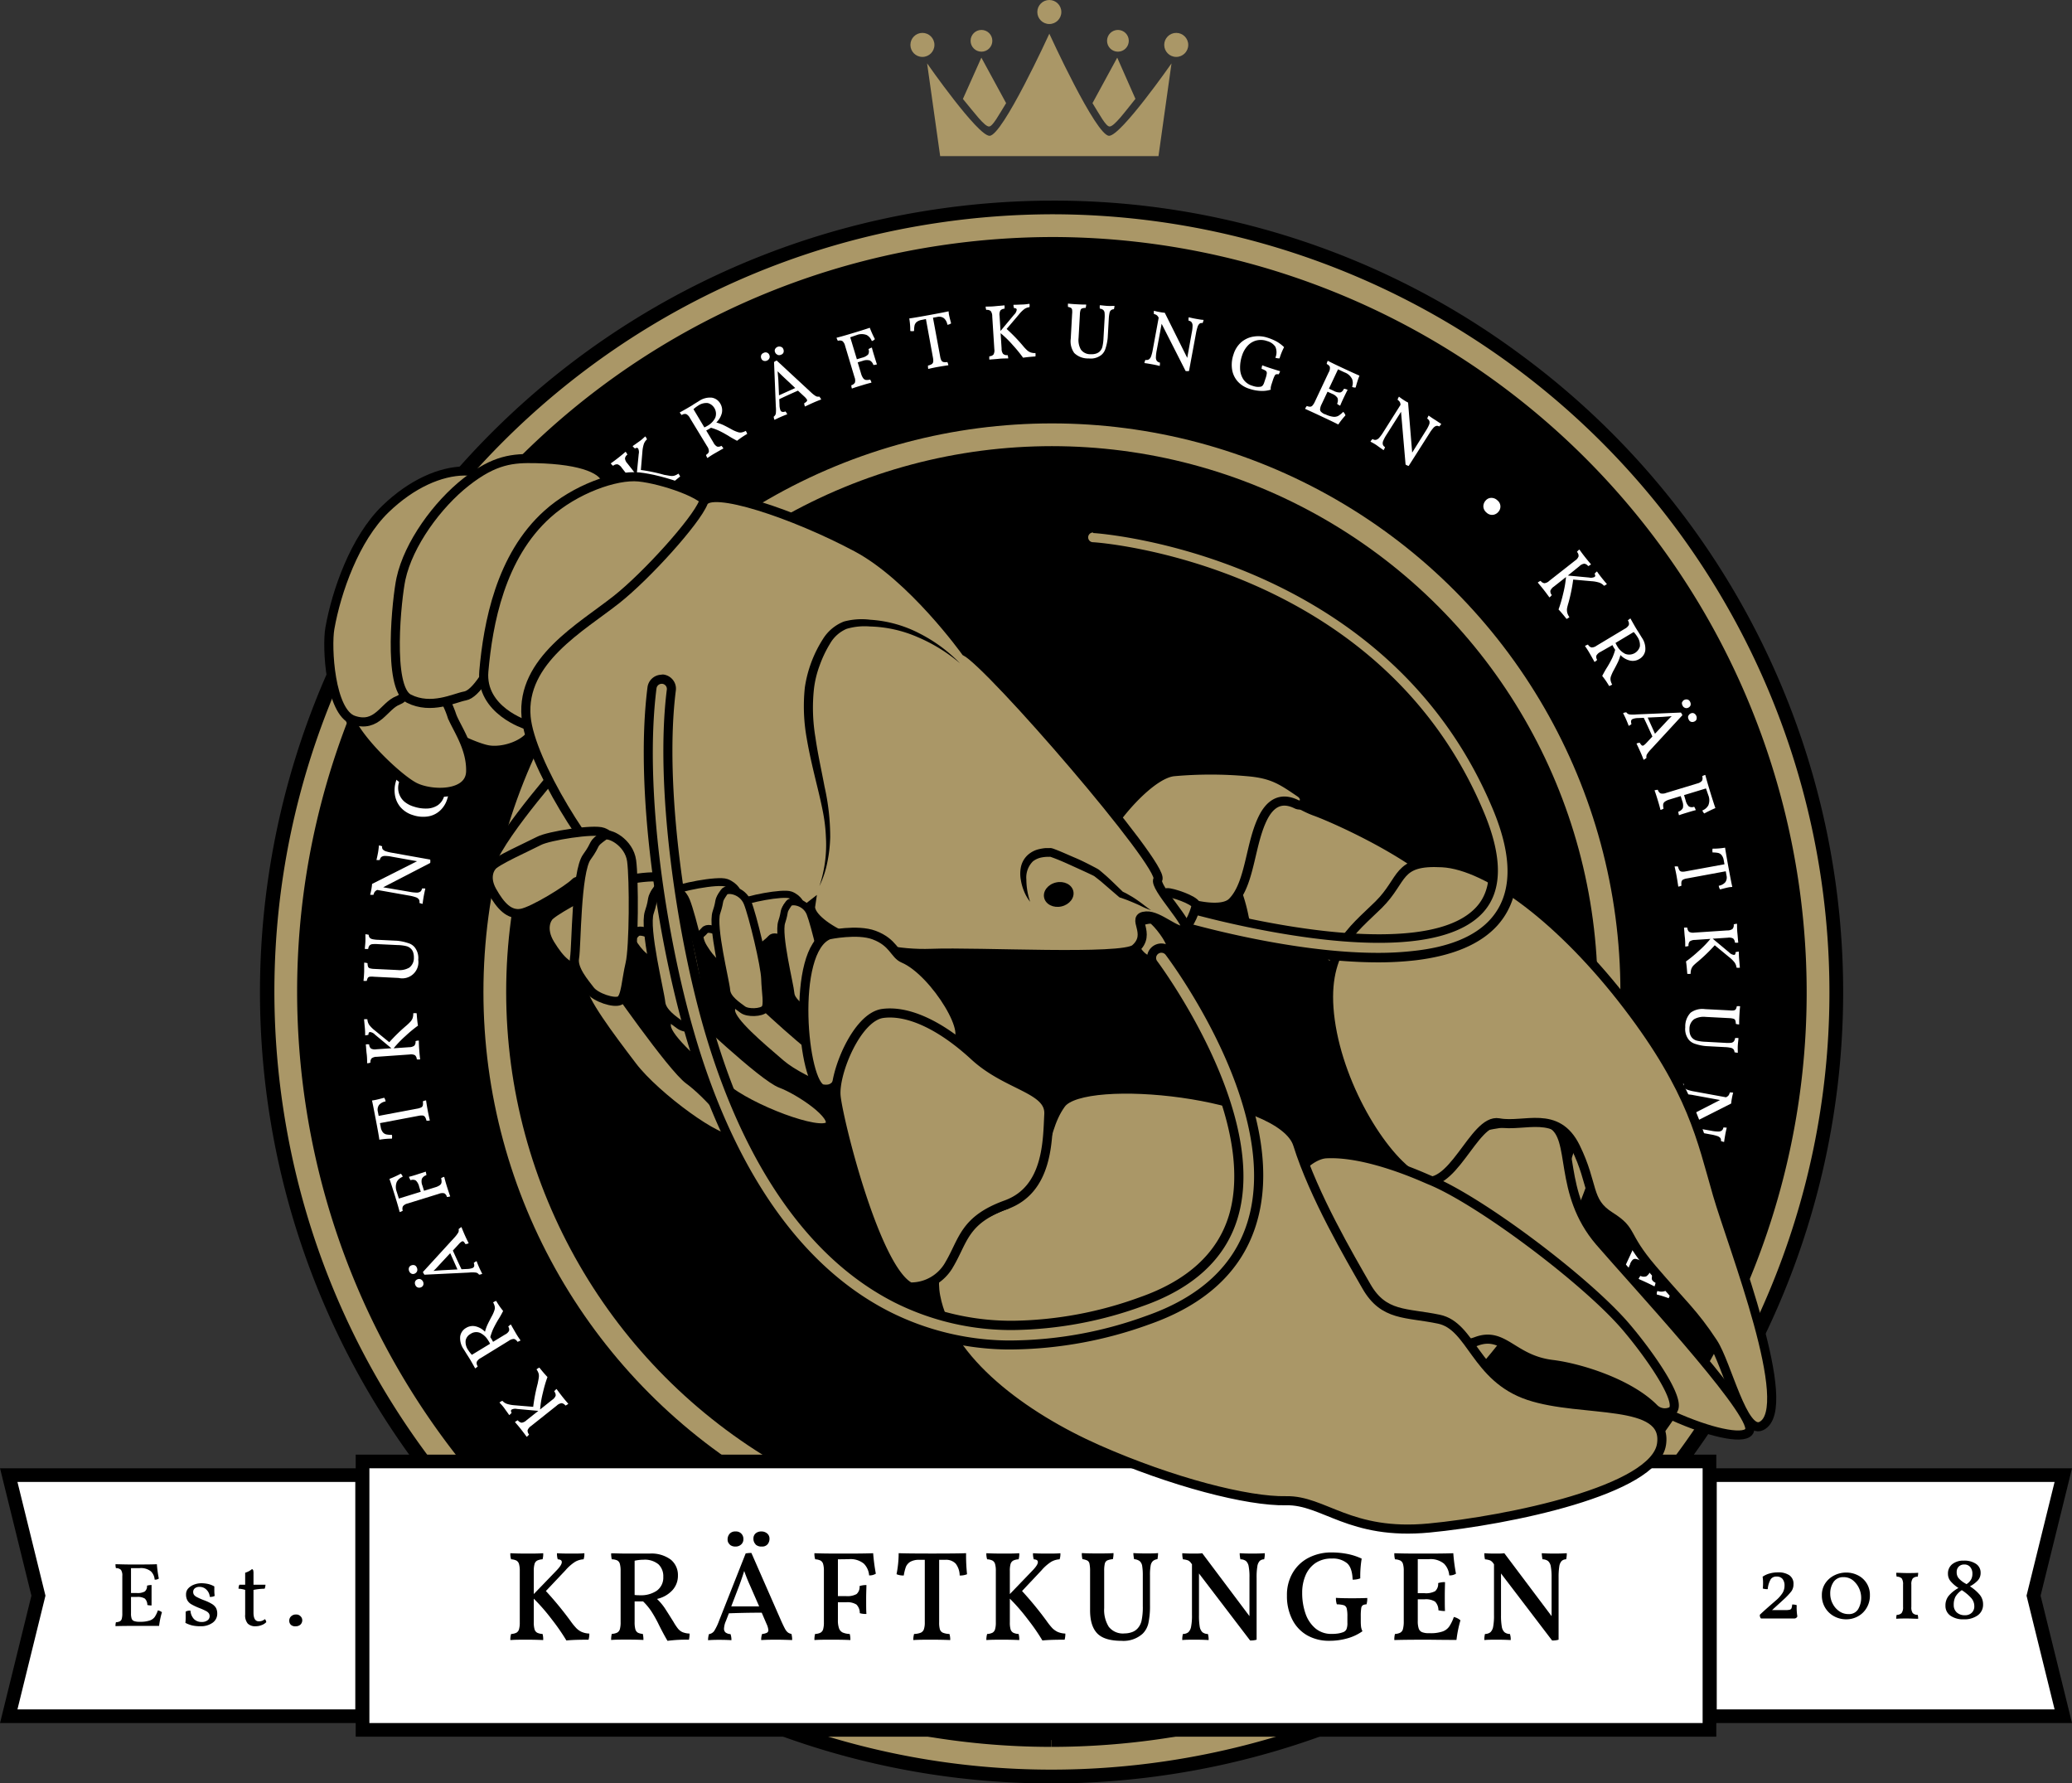
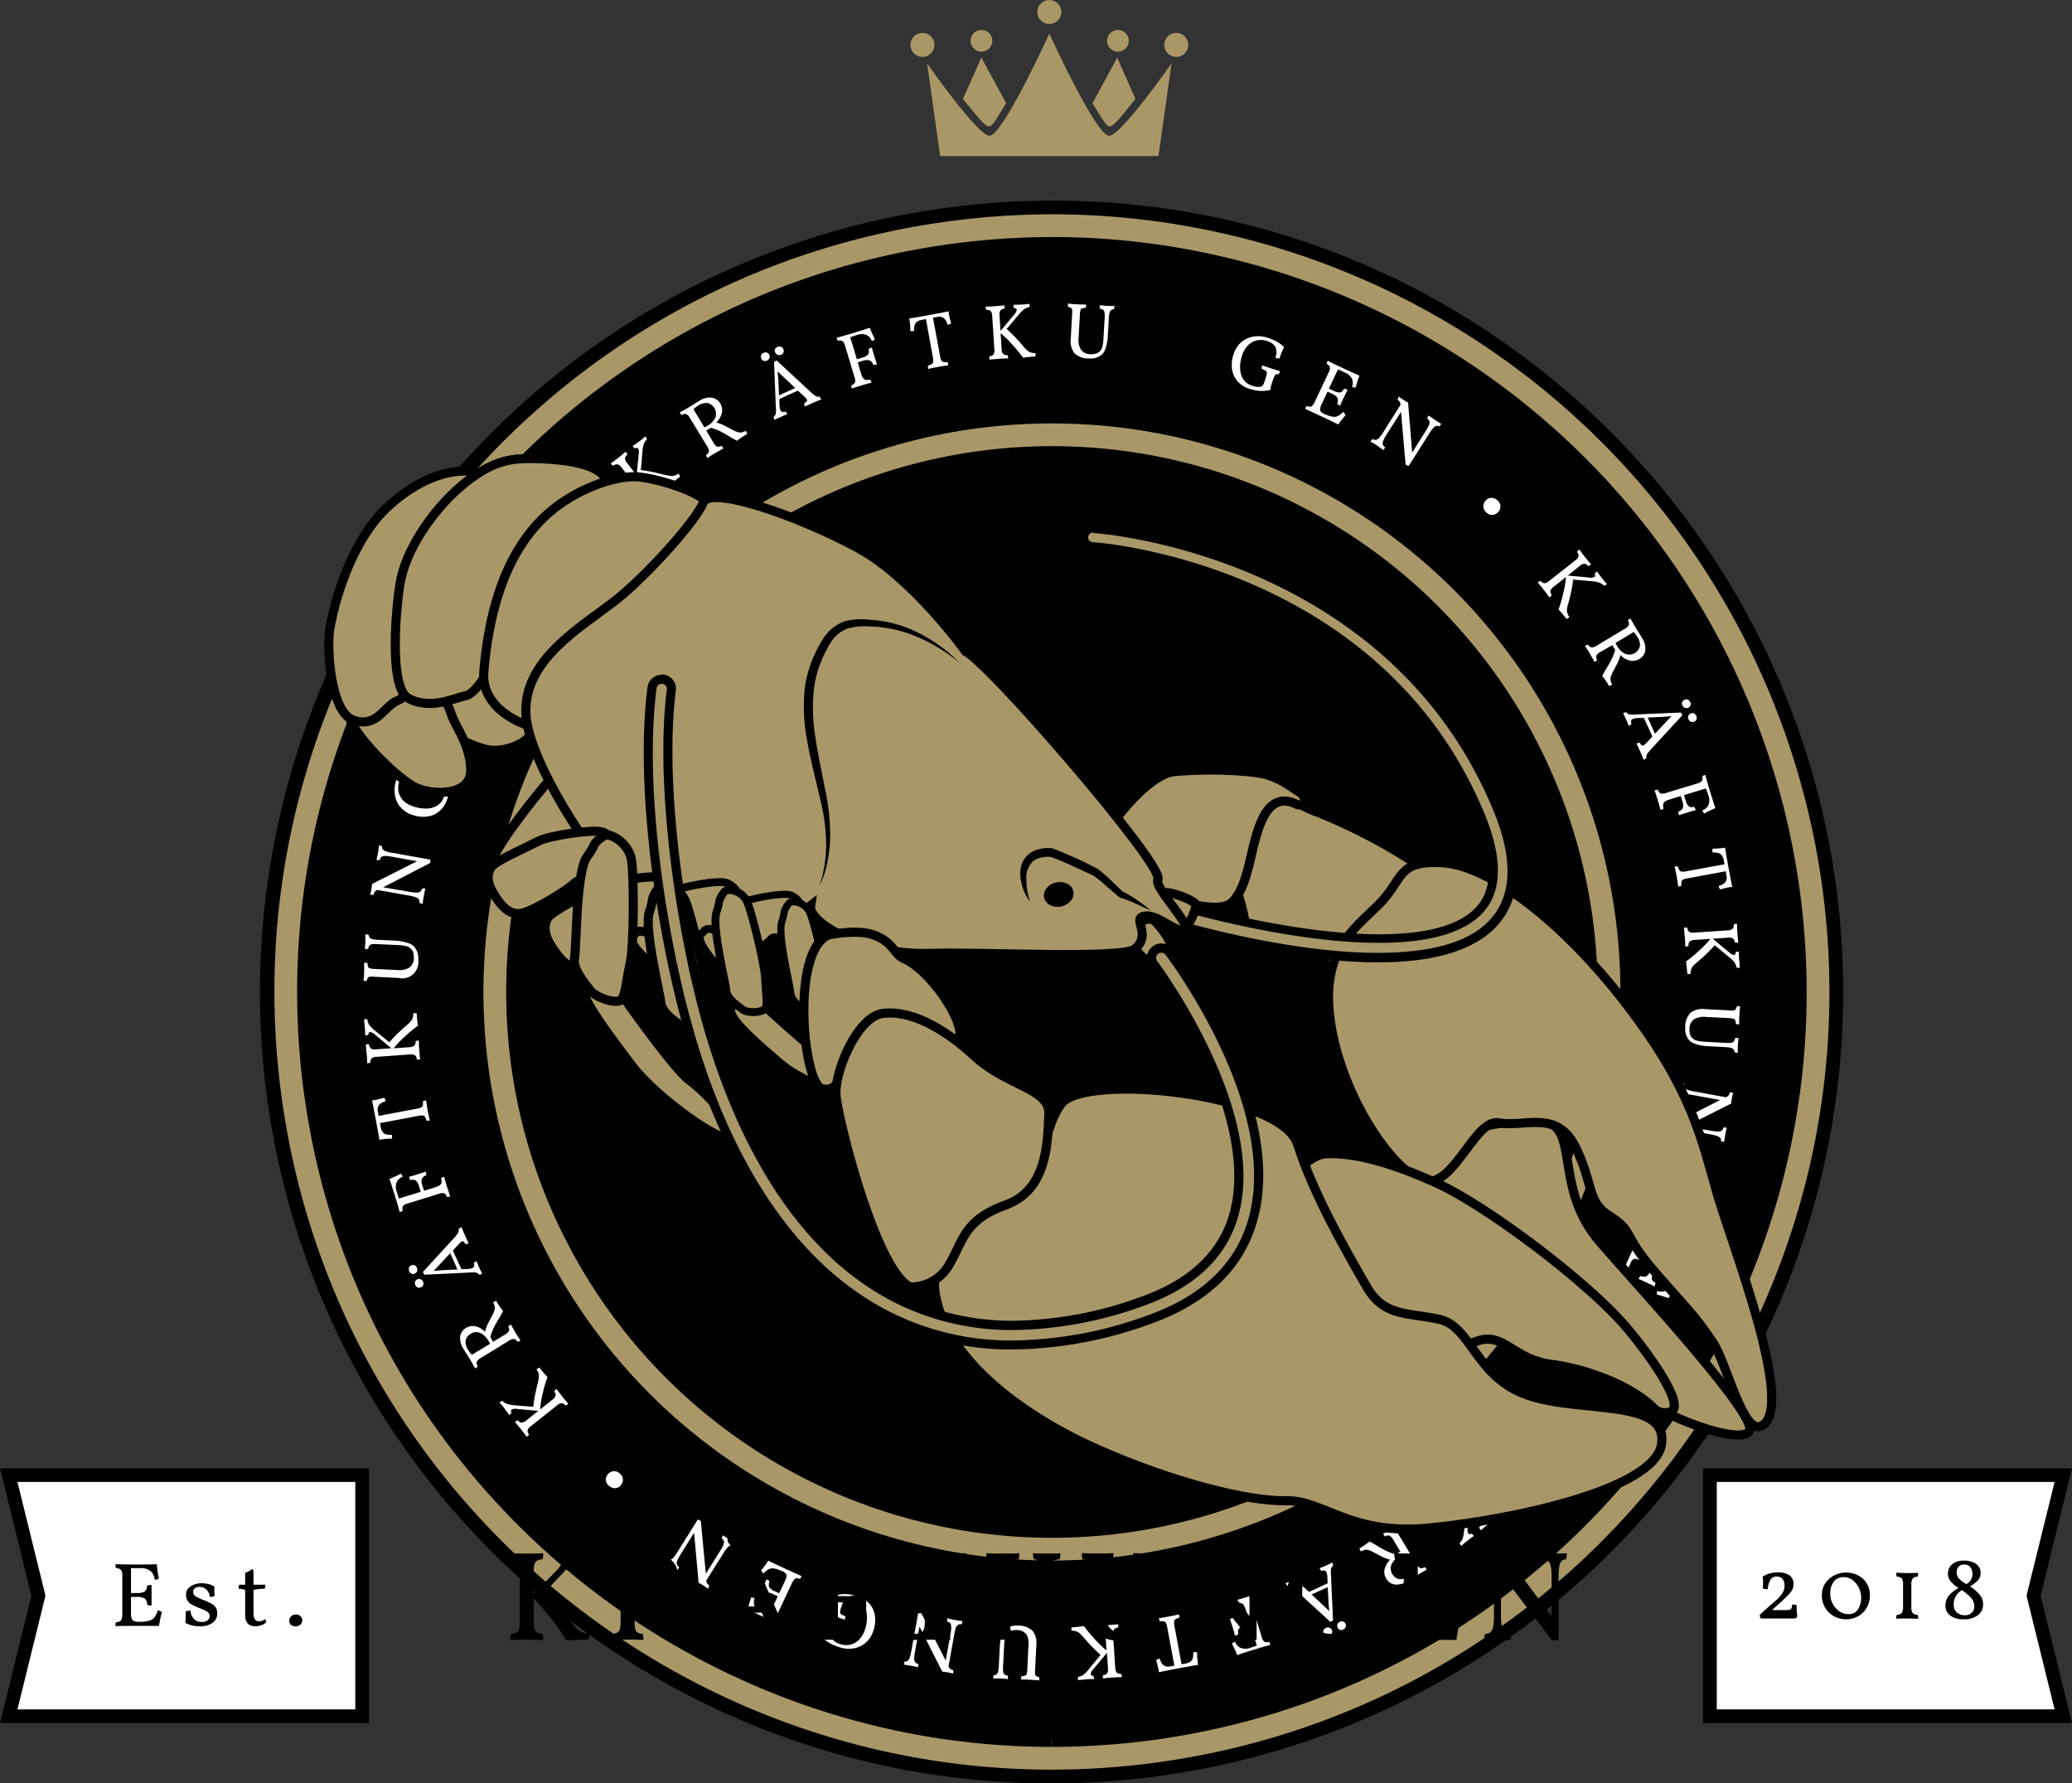
<svg xmlns="http://www.w3.org/2000/svg" id="Layer_1" data-name="Layer 1" viewBox="0 0 455.52 391.99">
  <rect x="0" y="0" width="455.52" height="391.99" fill="#333333" stroke="none" />
  <defs>
    <style>.cls-1,.cls-4{fill:#fff;}.cls-2,.cls-5,.cls-6,.cls-7{fill:#aa9767;}.cls-3{fill:none;stroke:#aa9767;stroke-width:5px;}.cls-3,.cls-4,.cls-5,.cls-6,.cls-7{stroke-miterlimit:10;}.cls-4,.cls-5,.cls-6,.cls-7{stroke:#000;}.cls-4{stroke-width:3px;}.cls-5{stroke-width:2px;}.cls-6{stroke-width:1.57px;}.cls-7{stroke-width:1.73px;}</style>
  </defs>
  <circle cx="230.08" cy="217.94" r="169.95" />
  <path class="cls-1" d="M151.58,108.28a2.32,2.32,0,0,0,.87,0,2.94,2.94,0,0,0,1-.48,3.18,3.18,0,0,1,.39.63c-.9.71-1.6,1.29-2.09,1.76a29.48,29.48,0,0,0-3.42-1,23.38,23.38,0,0,0-3.7-.65l2.1,2.69a1.82,1.82,0,0,0,.91.75,1.21,1.21,0,0,0,.94-.31,2.36,2.36,0,0,1,.52.53c-.56.4-1.11.81-1.66,1.24s-1.17.93-1.61,1.32a2.48,2.48,0,0,1-.38-.64,1.29,1.29,0,0,0,.53-.84,2,2,0,0,0-.52-1.06l-4.46-5.7a1.94,1.94,0,0,0-.9-.76,1.28,1.28,0,0,0-1,.32,2.59,2.59,0,0,1-.52-.53c.52-.36,1.07-.77,1.67-1.24s1.08-.87,1.6-1.32a2.72,2.72,0,0,1,.39.64,1.22,1.22,0,0,0-.53.84,1.87,1.87,0,0,0,.51,1.06l2.05,2.62.46-4.67a1.81,1.81,0,0,0-.13-1.2c-.16-.2-.39-.19-.69,0a2.62,2.62,0,0,1-.52-.53c.32-.21.79-.56,1.42-1s1-.82,1.36-1.13a1.94,1.94,0,0,1,.37.65,2.48,2.48,0,0,0-.68,1,7.12,7.12,0,0,0-.32,1.71L145.2,107a36.64,36.64,0,0,1,5.14,1.07C150.87,108.15,151.28,108.24,151.58,108.28Z" transform="translate(-4.31 -3.69)" />
  <path class="cls-1" d="M166.51,98.67a1.69,1.69,0,0,0,.8.08,3,3,0,0,0,.95-.35,2.74,2.74,0,0,1,.32.67,17.31,17.31,0,0,0-2.23,1.51c-.73-.38-1.4-.76-2-1.15l-.37-.21c-.63-.37-1.19-.66-1.66-.88a11.4,11.4,0,0,0-1.71-.62l-.45.28c-.15.09-.35.2-.59.32l1.59,2.66a2,2,0,0,0,.79.87,1.15,1.15,0,0,0,.95-.17,2.76,2.76,0,0,1,.45.59c-.44.22-1,.56-1.78,1s-1.31.81-1.74,1.1a2.24,2.24,0,0,1-.3-.68c.39-.26.6-.51.63-.77a1.92,1.92,0,0,0-.38-1.11L156,95.6a2,2,0,0,0-.81-.88,1.12,1.12,0,0,0-1,.21,2.48,2.48,0,0,1-.44-.58c.4-.21,1-.55,1.78-1,.54-.32,1-.57,1.22-.75l1.22-.75a4.28,4.28,0,0,1,2.81-.75,2.61,2.61,0,0,1,1.88,1.3,2.84,2.84,0,0,1,.35,2.07,4.33,4.33,0,0,1-1.22,2.09,10.81,10.81,0,0,1,1.5.54c.45.21,1.13.57,2.06,1.08A7.34,7.34,0,0,0,166.51,98.67Zm-6.69-1.37a4.18,4.18,0,0,0,1.74-1.79,2.45,2.45,0,0,0-1.63-3.22,3.16,3.16,0,0,0-2.16.58,6.07,6.07,0,0,0-1,.77l2.39,4A5.38,5.38,0,0,0,159.82,97.3Z" transform="translate(-4.31 -3.69)" />
  <path class="cls-1" d="M172.2,83a.79.79,0,0,1-.5-.46,1,1,0,0,1-.06-.73.87.87,0,0,1,.54-.54.87.87,0,0,1,1.27.47.88.88,0,0,1,0,.71,1,1,0,0,1-.51.5A1,1,0,0,1,172.2,83Zm12.66,8.49c-.65.25-1.25.49-1.81.74s-1.14.52-1.76.82a1.7,1.7,0,0,1-.18-.72,2.07,2.07,0,0,0,.55-.41.36.36,0,0,0,.05-.4,3.56,3.56,0,0,0-.57-.66l-1.4-1.3c-1.66.72-3,1.35-4.11,1.87l.05,1.27a3.35,3.35,0,0,0,.2,1.15.57.57,0,0,0,.4.37,1.17,1.17,0,0,0,.7-.09,2.07,2.07,0,0,1,.4.63c-.37.13-.87.33-1.51.61-.27.12-.7.32-1.29.61a1.83,1.83,0,0,1-.17-.7,1.11,1.11,0,0,0,.46-.69,7.4,7.4,0,0,0,0-1.56l-.39-9.76a2.85,2.85,0,0,1,.58-.33l7.49,6.94a6.45,6.45,0,0,0,1.13.89,1.05,1.05,0,0,0,.74.09A2.8,2.8,0,0,1,184.86,91.52Zm-9.62-9.83a.93.93,0,0,1-.53-.55.8.8,0,0,1,0-.69,1.07,1.07,0,0,1,.55-.49,1,1,0,0,1,.74,0,.76.76,0,0,1,.5.46,1.08,1.08,0,0,1,.08.72.81.81,0,0,1-.53.54A1,1,0,0,1,175.24,81.69Zm3.9,7.32-2.42-2.27q-.94-.88-1.44-1.41c0,.4.09,1.06.15,2l.14,3.29Z" transform="translate(-4.31 -3.69)" />
  <path class="cls-1" d="M191.23,77.83l1.46,4.83,1.13-.34a2.8,2.8,0,0,0,1.34-.7,1.31,1.31,0,0,0,.08-1.18,2.84,2.84,0,0,1,.75-.35c.09.38.26,1,.51,1.8s.47,1.52.6,1.89a2.69,2.69,0,0,1-.78.14,1.65,1.65,0,0,0-.8-1A2.53,2.53,0,0,0,194,83l-1.13.34.75,2.5a3.22,3.22,0,0,0,.47,1,.93.93,0,0,0,.6.37,2.69,2.69,0,0,0,.92-.09,2.36,2.36,0,0,1,.29.68c-.51.12-1.21.31-2.08.58q-1.59.48-2.22.72a2.19,2.19,0,0,1-.13-.73,1.28,1.28,0,0,0,.8-.59,1.89,1.89,0,0,0-.1-1.18l-2.08-6.93a1.85,1.85,0,0,0-.57-1,1.27,1.27,0,0,0-1-.06,2.34,2.34,0,0,1-.3-.68c.74-.18,1.66-.44,2.76-.77,2-.59,3.48-1.06,4.55-1.42a22.67,22.67,0,0,0,1.12,2.49,1.21,1.21,0,0,1-.68.42,2.5,2.5,0,0,0-1.11-1.31,3,3,0,0,0-2.2,0Z" transform="translate(-4.31 -3.69)" />
  <path class="cls-1" d="M212.91,72.7c.08.45.25,1.14.5,2.07a1.83,1.83,0,0,1-.82.31,2.43,2.43,0,0,0-.77-1.45,1.8,1.8,0,0,0-1.51-.26l-.89.16L211,82.05a3,3,0,0,0,.26.86.75.75,0,0,0,.46.36,2.43,2.43,0,0,0,.86,0,2.29,2.29,0,0,1,.22.71c-.73.1-1.47.22-2.22.35s-1.58.31-2.2.46a2.66,2.66,0,0,1-.05-.75,2.42,2.42,0,0,0,.82-.31.75.75,0,0,0,.32-.5,3,3,0,0,0-.05-.9l-1.55-8.51L207,74a2.57,2.57,0,0,0-1.15.46,1.44,1.44,0,0,0-.48.77,5.57,5.57,0,0,0-.1,1.21,1.66,1.66,0,0,1-.84,0,15.79,15.79,0,0,0-.22-2.75c.64-.08,2.07-.32,4.31-.73s3.71-.69,4.33-.84Z" transform="translate(-4.31 -3.69)" />
  <path class="cls-1" d="M230.12,80.69a2.41,2.41,0,0,0,.75.46,2.81,2.81,0,0,0,1.08.15,3.36,3.36,0,0,1,0,.74c-1.14.08-2,.17-2.72.28a30.84,30.84,0,0,0-2.25-2.76,23,23,0,0,0-2.69-2.63l.22,3.41a1.8,1.8,0,0,0,.32,1.13,1.23,1.23,0,0,0,1,.28,2.27,2.27,0,0,1,.13.73c-.68,0-1.37,0-2.07.08s-1.49.11-2.07.18a2.62,2.62,0,0,1,0-.74,1.23,1.23,0,0,0,.91-.39,1.89,1.89,0,0,0,.18-1.17l-.46-7.22a1.93,1.93,0,0,0-.32-1.14,1.26,1.26,0,0,0-1-.27,2.59,2.59,0,0,1-.13-.73c.63,0,1.32,0,2.07-.08s1.39-.11,2.07-.19a2.27,2.27,0,0,1,0,.74,1.29,1.29,0,0,0-.91.4,1.91,1.91,0,0,0-.17,1.17l.21,3.32,3-3.6a1.77,1.77,0,0,0,.56-1.06c0-.25-.21-.37-.59-.36a2.52,2.52,0,0,1-.13-.73q.57,0,1.77-.06c.71,0,1.3-.1,1.75-.16a1.8,1.8,0,0,1,0,.74,2.41,2.41,0,0,0-1.11.41,7,7,0,0,0-1.23,1.23L225.61,76a36.13,36.13,0,0,1,3.65,3.78A9.37,9.37,0,0,0,230.12,80.69Z" transform="translate(-4.31 -3.69)" />
  <path class="cls-1" d="M247.35,80.3a2.9,2.9,0,0,1-.85,1.36,3.73,3.73,0,0,1-2.83.82,4.31,4.31,0,0,1-3.19-1.19,4.39,4.39,0,0,1-.77-3.15l.3-5.44a4,4,0,0,0,0-.91.62.62,0,0,0-.26-.43,1.85,1.85,0,0,0-.64-.2,2.87,2.87,0,0,1,0-.74c.45.06,1.11.11,2,.16s1.47.06,2,.06a2.89,2.89,0,0,1-.13.73,2.28,2.28,0,0,0-.79.12.58.58,0,0,0-.33.37,3.36,3.36,0,0,0-.14.93l-.29,5.2a4.2,4.2,0,0,0,.52,2.56,2.55,2.55,0,0,0,2.2,1,3.09,3.09,0,0,0,1-.1,2.13,2.13,0,0,0,.86-.44,2.23,2.23,0,0,0,.63-1,9.39,9.39,0,0,0,.27-2l.24-4.24a7.72,7.72,0,0,0,0-1.31,1,1,0,0,0-.3-.64,1.45,1.45,0,0,0-.75-.29,3.31,3.31,0,0,1,0-.74c.38,0,.92.1,1.6.14s1.18,0,1.63,0a4.2,4.2,0,0,1-.13.73,1.1,1.1,0,0,0-.63.21,1,1,0,0,0-.34.62,7.7,7.7,0,0,0-.16,1.29l-.23,4.11A10.69,10.69,0,0,1,247.35,80.3Z" transform="translate(-4.31 -3.69)" />
-   <path class="cls-1" d="M268.91,74a2.84,2.84,0,0,1-.22.71.8.8,0,0,0-.64.11,1.44,1.44,0,0,0-.44.67,10.41,10.41,0,0,0-.36,1.43l-1.54,8.32a2,2,0,0,1-.75,0l-5.27-10.38-1.08,5.83a9.11,9.11,0,0,0-.18,1.52,1.34,1.34,0,0,0,.21.82,1.09,1.09,0,0,0,.67.36,2.56,2.56,0,0,1-.05.74c-.5-.13-1.05-.25-1.66-.36s-1.26-.22-1.69-.27a2.06,2.06,0,0,1,.22-.7,1.08,1.08,0,0,0,.75-.1,1.38,1.38,0,0,0,.49-.68,8.7,8.7,0,0,0,.38-1.49l1.29-7-.05-.09a1.36,1.36,0,0,0-.38-.47,1.76,1.76,0,0,0-.62-.26A2.81,2.81,0,0,1,258,72a11.32,11.32,0,0,0,1.24.28,8.79,8.79,0,0,0,1.14.16l4.94,9.92,1-5.58a7.38,7.38,0,0,0,.17-1.47,1.26,1.26,0,0,0-.22-.79,1.06,1.06,0,0,0-.67-.35c0-.34,0-.58.05-.74.48.12,1,.24,1.58.34S268.44,74,268.91,74Z" transform="translate(-4.31 -3.69)" />
  <path class="cls-1" d="M276.38,87.5a5.14,5.14,0,0,1-1.21-2.65,6.94,6.94,0,0,1,.33-3.27,5.76,5.76,0,0,1,1.77-2.73A5.48,5.48,0,0,1,280,77.66a6.52,6.52,0,0,1,3,.27,11.34,11.34,0,0,1,2.09.9A8.38,8.38,0,0,1,286.61,80a14.11,14.11,0,0,0-1,2.47,2.75,2.75,0,0,1-.92-.14,3,3,0,0,0,0-2.42,3.11,3.11,0,0,0-1.79-1.24,4.08,4.08,0,0,0-2.45-.12,3.94,3.94,0,0,0-1.89,1.19,5.67,5.67,0,0,0-1.18,2.08,8.1,8.1,0,0,0-.44,2.87,4.52,4.52,0,0,0,.7,2.36,3.55,3.55,0,0,0,1.95,1.42,5.16,5.16,0,0,0,.91.24,3.67,3.67,0,0,0,.82,0,.83.83,0,0,0,.55-.24,2.16,2.16,0,0,0,.4-.8l.27-.81a5,5,0,0,0,.27-1.13.62.62,0,0,0-.23-.54,3.77,3.77,0,0,0-.91-.42,2.27,2.27,0,0,1,.15-.78c.4.16,1.06.4,2,.7s1.45.46,1.91.59a2.29,2.29,0,0,1-.33.7,1,1,0,0,0-.55,0c-.12,0-.23.16-.34.36a7.17,7.17,0,0,0-.41,1.06l-.24.73a4.61,4.61,0,0,0-.17.66,1.45,1.45,0,0,0,0,.55,6.21,6.21,0,0,1-2.14.28,8.75,8.75,0,0,1-2.53-.46A5.67,5.67,0,0,1,276.38,87.5Z" transform="translate(-4.31 -3.69)" />
  <path class="cls-1" d="M300.1,95A16.16,16.16,0,0,0,298.53,97q-1.18-.6-3.3-1.59c-1.9-.9-3.25-1.51-4-1.85a2.3,2.3,0,0,1,.39-.63,1.83,1.83,0,0,0,.74.16.75.75,0,0,0,.52-.29,3.51,3.51,0,0,0,.53-.88l3-6.37a1.85,1.85,0,0,0,.27-1.16c-.06-.25-.3-.48-.7-.7a2,2,0,0,1,.24-.7c.59.32,1.45.74,2.58,1.27q2.82,1.33,4.38,2a21.7,21.7,0,0,0-.83,2.6,1.2,1.2,0,0,1-.79-.14,2.41,2.41,0,0,0,0-1.71,2.93,2.93,0,0,0-1.65-1.46l-1.44-.68-2,4.25,1,.46a2.8,2.8,0,0,0,1.46.38c.33-.06.61-.33.85-.82a2.65,2.65,0,0,1,.8.24c-.19.34-.46.9-.83,1.67s-.67,1.46-.81,1.82a2.84,2.84,0,0,1-.68-.42,1.66,1.66,0,0,0,.09-1.29,2.47,2.47,0,0,0-1.19-.91l-1-.46-1.32,2.8a2.92,2.92,0,0,0-.31,1,.73.73,0,0,0,.21.62,2.57,2.57,0,0,0,.83.54l.09,0a5.39,5.39,0,0,0,1.75.55,1.92,1.92,0,0,0,1.13-.2,5.86,5.86,0,0,0,1.07-.88A1.77,1.77,0,0,1,300.1,95Z" transform="translate(-4.31 -3.69)" />
  <path class="cls-1" d="M321.17,96.87a2.55,2.55,0,0,1-.47.57.79.79,0,0,0-.63-.13,1.37,1.37,0,0,0-.66.46,8.29,8.29,0,0,0-.86,1.19L314,106.11a2.07,2.07,0,0,1-.68-.31l-1-11.59-3.17,5a7.88,7.88,0,0,0-.73,1.35,1.27,1.27,0,0,0-.1.83,1,1,0,0,0,.48.58,2.31,2.31,0,0,1-.32.67c-.42-.3-.89-.62-1.41-1s-1.09-.67-1.47-.87a2.58,2.58,0,0,1,.46-.58,1,1,0,0,0,.73.19,1.38,1.38,0,0,0,.72-.45,8.58,8.58,0,0,0,.9-1.23l3.79-6,0-.1a1.33,1.33,0,0,0-.17-.58,1.93,1.93,0,0,0-.48-.47,2.87,2.87,0,0,1,.32-.67,12,12,0,0,0,1,.72,11,11,0,0,0,1,.58l.9,11,3-4.79a8.35,8.35,0,0,0,.7-1.3,1.23,1.23,0,0,0,.09-.82,1.13,1.13,0,0,0-.49-.57,6.33,6.33,0,0,1,.32-.67c.4.3.84.6,1.34.91S320.76,96.64,321.17,96.87Z" transform="translate(-4.31 -3.69)" />
  <path class="cls-1" d="M330.42,115a1.92,1.92,0,0,1,.53-1.31,1.62,1.62,0,0,1,1.23-.56,1.89,1.89,0,0,1,1.34.56,1.72,1.72,0,0,1,.19,2.52,1.83,1.83,0,0,1-1.27.66,1.78,1.78,0,0,1-1.34-.52A1.81,1.81,0,0,1,330.42,115Z" transform="translate(-4.31 -3.69)" />
  <path class="cls-1" d="M348.81,137.47a2.63,2.63,0,0,0,.05.88,2.9,2.9,0,0,0,.48,1,2.46,2.46,0,0,1-.63.39c-.71-.9-1.29-1.59-1.76-2.08a29.78,29.78,0,0,0,1-3.42,23.31,23.31,0,0,0,.64-3.71l-2.68,2.11a2,2,0,0,0-.76.91,1.26,1.26,0,0,0,.32.94,2.17,2.17,0,0,1-.53.52c-.4-.56-.81-1.11-1.24-1.66s-.94-1.16-1.32-1.6a2.3,2.3,0,0,1,.63-.38,1.23,1.23,0,0,0,.84.52,1.84,1.84,0,0,0,1.06-.52l5.69-4.47a1.82,1.82,0,0,0,.75-.91A1.26,1.26,0,0,0,351,125a2.36,2.36,0,0,1,.53-.52c.36.51.77,1.07,1.24,1.66s.87,1.08,1.32,1.6a2.7,2.7,0,0,1-.63.39,1.26,1.26,0,0,0-.84-.53,1.88,1.88,0,0,0-1.06.52L349,130.2l4.67.44a1.81,1.81,0,0,0,1.2-.13c.2-.16.19-.39,0-.69a2.62,2.62,0,0,1,.53-.52c.2.31.55.79,1.05,1.42s.82,1,1.13,1.35a2,2,0,0,1-.64.38,2.49,2.49,0,0,0-1-.68,6.92,6.92,0,0,0-1.71-.32l-4.06-.36a37.45,37.45,0,0,1-1.05,5.15A11.18,11.18,0,0,0,348.81,137.47Z" transform="translate(-4.31 -3.69)" />
  <path class="cls-1" d="M358.46,152.38a1.78,1.78,0,0,0-.08.79,3,3,0,0,0,.36,1,2.74,2.74,0,0,1-.67.32,16.28,16.28,0,0,0-1.52-2.22c.38-.74.76-1.41,1.14-2l.22-.37c.37-.63.66-1.19.88-1.66a12.41,12.41,0,0,0,.61-1.72l-.29-.44c-.09-.15-.19-.35-.31-.59L356.14,147a2,2,0,0,0-.87.8,1.16,1.16,0,0,0,.17.94,2.37,2.37,0,0,1-.58.46c-.23-.44-.56-1-1-1.78s-.81-1.31-1.1-1.73a2.39,2.39,0,0,1,.67-.31,1.23,1.23,0,0,0,.77.63,1.88,1.88,0,0,0,1.12-.39l6.2-3.72a2.07,2.07,0,0,0,.88-.82,1.19,1.19,0,0,0-.21-1,2.21,2.21,0,0,1,.57-.44c.21.4.56,1,1,1.78.32.54.57.94.75,1.21l.75,1.22a4.24,4.24,0,0,1,.76,2.81,2.58,2.58,0,0,1-1.3,1.88,2.73,2.73,0,0,1-2.07.35,4.2,4.2,0,0,1-2.09-1.21,9.17,9.17,0,0,1-.54,1.51c-.21.44-.56,1.13-1.07,2.06A10.22,10.22,0,0,0,358.46,152.38Zm1.36-6.7a4.18,4.18,0,0,0,1.79,1.74,2.44,2.44,0,0,0,3.22-1.64,3.17,3.17,0,0,0-.59-2.16,6,6,0,0,0-.77-1l-4,2.4A6.84,6.84,0,0,0,359.82,145.68Z" transform="translate(-4.31 -3.69)" />
  <path class="cls-1" d="M365.65,170.71c-.24-.65-.49-1.25-.74-1.81s-.52-1.14-.82-1.76a1.7,1.7,0,0,1,.72-.18,2.07,2.07,0,0,0,.41.55.36.36,0,0,0,.4.05,3.36,3.36,0,0,0,.66-.58l1.3-1.39c-.73-1.66-1.36-3-1.89-4.11l-1.27.05a3.29,3.29,0,0,0-1.14.2.6.6,0,0,0-.38.4,1.33,1.33,0,0,0,.09.7,1.91,1.91,0,0,1-.62.41c-.13-.37-.33-.88-.61-1.51-.12-.28-.33-.7-.62-1.28a1.73,1.73,0,0,1,.71-.18,1.1,1.1,0,0,0,.69.46,7.5,7.5,0,0,0,1.55,0l9.76-.41a2.85,2.85,0,0,1,.33.58l-6.92,7.5a6.85,6.85,0,0,0-.89,1.13,1,1,0,0,0-.08.74A2.77,2.77,0,0,1,365.65,170.71Zm2.5-5.73,2.27-2.42q.87-.94,1.41-1.44l-2,.15-3.28.15Zm6-6.95a.81.81,0,0,1,.46-.5,1.07,1.07,0,0,1,.74-.06.9.9,0,0,1,.54.53,1,1,0,0,1,.06.78,1,1,0,0,1-.53.49.84.84,0,0,1-.71,0,.88.88,0,0,1-.5-.5A1,1,0,0,1,374.11,158Zm1.35,3a1,1,0,0,1,.55-.53.8.8,0,0,1,.69,0,1.14,1.14,0,0,1,.55,1.28.79.79,0,0,1-.46.5,1,1,0,0,1-.73.08.85.85,0,0,1-.54-.53A1,1,0,0,1,375.46,161.06Z" transform="translate(-4.31 -3.69)" />
  <path class="cls-1" d="M379.36,177l-4.82,1.47.34,1.13a2.8,2.8,0,0,0,.7,1.34,1.31,1.31,0,0,0,1.18.08,2.87,2.87,0,0,1,.36.75q-.57.13-1.8.51c-.9.27-1.53.47-1.89.61a3.3,3.3,0,0,1-.15-.78,1.68,1.68,0,0,0,1-.8,2.56,2.56,0,0,0-.12-1.5l-.35-1.13-2.49.76a3.22,3.22,0,0,0-1,.47.91.91,0,0,0-.37.61,2.64,2.64,0,0,0,.09.91,2.48,2.48,0,0,1-.68.3c-.12-.52-.31-1.21-.58-2.09-.32-1.06-.56-1.79-.73-2.21a2.19,2.19,0,0,1,.73-.13,1.27,1.27,0,0,0,.6.79,1.94,1.94,0,0,0,1.18-.09l6.92-2.1a1.91,1.91,0,0,0,1-.58,1.27,1.27,0,0,0,.05-1,2.24,2.24,0,0,1,.68-.29c.19.73.45,1.64.78,2.75.6,2,1.07,3.47,1.44,4.54A26.74,26.74,0,0,0,379,182.5a1.21,1.21,0,0,1-.42-.67,2.49,2.49,0,0,0,1.3-1.12,2.94,2.94,0,0,0,0-2.21Z" transform="translate(-4.31 -3.69)" />
  <path class="cls-1" d="M384.54,198.7c-.45.08-1.14.25-2.07.5a1.74,1.74,0,0,1-.3-.81,2.43,2.43,0,0,0,1.44-.77,1.81,1.81,0,0,0,.26-1.51l-.16-.9-8.51,1.57a2.93,2.93,0,0,0-.87.26.7.7,0,0,0-.35.46,2.39,2.39,0,0,0,0,.86,2.2,2.2,0,0,1-.71.22c-.1-.73-.22-1.46-.35-2.22s-.31-1.57-.46-2.2a2.2,2.2,0,0,1,.74,0,3,3,0,0,0,.31.81.77.77,0,0,0,.51.32,3,3,0,0,0,.89-.06l8.52-1.56-.16-.86a2.42,2.42,0,0,0-.47-1.15,1.42,1.42,0,0,0-.76-.48,5.61,5.61,0,0,0-1.22-.1,1.76,1.76,0,0,1,0-.84,15.66,15.66,0,0,0,2.74-.22c.09.63.33,2.07.74,4.3s.7,3.72.85,4.33Z" transform="translate(-4.31 -3.69)" />
  <path class="cls-1" d="M376.6,215.93a2.3,2.3,0,0,0-.46.75,3,3,0,0,0-.15,1.07,2.91,2.91,0,0,1-.74,0c-.08-1.14-.17-2.05-.28-2.72a30,30,0,0,0,2.75-2.26,22.82,22.82,0,0,0,2.62-2.7l-3.4.23a2,2,0,0,0-1.14.32,1.26,1.26,0,0,0-.27,1,2.27,2.27,0,0,1-.73.13c0-.68,0-1.38-.09-2.07s-.11-1.49-.18-2.07a2.29,2.29,0,0,1,.74,0,1.25,1.25,0,0,0,.39.91,1.91,1.91,0,0,0,1.17.17l7.22-.48a1.86,1.86,0,0,0,1.14-.32,1.24,1.24,0,0,0,.27-1,2.23,2.23,0,0,1,.73-.14c0,.63,0,1.32.08,2.07s.11,1.39.19,2.07a2.29,2.29,0,0,1-.74,0,1.27,1.27,0,0,0-.39-.91,1.91,1.91,0,0,0-1.17-.17l-3.32.22,3.6,3a1.78,1.78,0,0,0,1.07.56c.25,0,.37-.21.35-.59a2.52,2.52,0,0,1,.73-.13c0,.38,0,1,.07,1.76s.1,1.31.16,1.76a1.8,1.8,0,0,1-.74,0,2.53,2.53,0,0,0-.41-1.11,6.78,6.78,0,0,0-1.24-1.22l-3.14-2.59a37.2,37.2,0,0,1-3.78,3.65A11.77,11.77,0,0,0,376.6,215.93Z" transform="translate(-4.31 -3.69)" />
  <path class="cls-1" d="M377,233.15a3,3,0,0,1-1.36-.84,3.77,3.77,0,0,1-.83-2.83,4.31,4.31,0,0,1,1.18-3.19,4.36,4.36,0,0,1,3.15-.78l5.44.28a3.59,3.59,0,0,0,.91,0,.66.66,0,0,0,.43-.27,1.63,1.63,0,0,0,.21-.64,2.82,2.82,0,0,1,.74,0c-.06.45-.11,1.11-.16,2s-.06,1.47-.05,2a3,3,0,0,1-.74-.13,2.21,2.21,0,0,0-.12-.78.6.6,0,0,0-.37-.34,3.8,3.8,0,0,0-.93-.14l-5.21-.27a4.31,4.31,0,0,0-2.56.52,2.61,2.61,0,0,0-1,2.2,3.2,3.2,0,0,0,.11,1,2.08,2.08,0,0,0,.44.85,2.23,2.23,0,0,0,1,.63,9.39,9.39,0,0,0,2,.27l4.24.23a7.46,7.46,0,0,0,1.31,0,1,1,0,0,0,.64-.3,1.45,1.45,0,0,0,.29-.75,4.1,4.1,0,0,1,.74,0c0,.39-.1.93-.14,1.61s0,1.18,0,1.63a4.89,4.89,0,0,1-.73-.12,1.13,1.13,0,0,0-.21-.64,1.17,1.17,0,0,0-.63-.34,7.61,7.61,0,0,0-1.28-.15l-4.11-.22A10.14,10.14,0,0,1,377,233.15Z" transform="translate(-4.31 -3.69)" />
  <path class="cls-1" d="M383.35,254.71a2.84,2.84,0,0,1-.71-.22.84.84,0,0,0-.11-.64,1.48,1.48,0,0,0-.68-.44,9,9,0,0,0-1.43-.35l-8.32-1.53a1.91,1.91,0,0,1,0-.74l10.36-5.3-5.83-1.07a8,8,0,0,0-1.52-.17,1.34,1.34,0,0,0-.82.21,1,1,0,0,0-.35.67,2.31,2.31,0,0,1-.75,0c.13-.5.25-1.05.36-1.66s.21-1.26.26-1.69a2.53,2.53,0,0,1,.71.21,1,1,0,0,0,.1.75,1.39,1.39,0,0,0,.68.5,9,9,0,0,0,1.48.37l7,1.28.09-.06a1.35,1.35,0,0,0,.47-.37,1.92,1.92,0,0,0,.26-.63,2.81,2.81,0,0,1,.74.05,11.88,11.88,0,0,0-.28,1.24,11,11,0,0,0-.16,1.14l-9.9,5,5.58,1a8,8,0,0,0,1.47.16,1.26,1.26,0,0,0,.79-.22,1.06,1.06,0,0,0,.35-.67,4.23,4.23,0,0,1,.74.05c-.12.48-.24,1-.34,1.58S383.4,254.24,383.35,254.71Z" transform="translate(-4.31 -3.69)" />
  <path class="cls-1" d="M369.91,262.22a5,5,0,0,1,2.65-1.22,6.9,6.9,0,0,1,3.26.32,5.76,5.76,0,0,1,2.73,1.77,5.44,5.44,0,0,1,1.21,2.7,6.66,6.66,0,0,1-.26,3,11.36,11.36,0,0,1-.91,2.09,8,8,0,0,1-1.13,1.58,14.11,14.11,0,0,0-2.47-1,2.67,2.67,0,0,1,.13-.91,3,3,0,0,0,2.43-.06,3.11,3.11,0,0,0,1.23-1.78,4.16,4.16,0,0,0,.12-2.45,4,4,0,0,0-1.2-1.9,5.74,5.74,0,0,0-2.08-1.17,8.35,8.35,0,0,0-2.88-.44,4.53,4.53,0,0,0-2.35.72,3.56,3.56,0,0,0-1.42,1.94,6.47,6.47,0,0,0-.23.92,3.16,3.16,0,0,0,0,.82.83.83,0,0,0,.24.55,2.16,2.16,0,0,0,.8.4l.81.26a5,5,0,0,0,1.13.27.61.61,0,0,0,.54-.23,4.21,4.21,0,0,0,.42-.91,2.28,2.28,0,0,1,.78.14c-.17.41-.4,1.06-.69,2s-.46,1.45-.59,1.91a2.29,2.29,0,0,1-.7-.33,1,1,0,0,0,0-.55.69.69,0,0,0-.37-.34,7.65,7.65,0,0,0-1.05-.41l-.74-.24a4.66,4.66,0,0,0-.65-.16,1.5,1.5,0,0,0-.56,0,6.46,6.46,0,0,1-.28-2.14,8.4,8.4,0,0,1,.45-2.53A5.62,5.62,0,0,1,369.91,262.22Z" transform="translate(-4.31 -3.69)" />
  <path class="cls-1" d="M362.5,286a14.88,14.88,0,0,0-2.09-1.56c.4-.8.93-1.9,1.59-3.31.89-1.9,1.5-3.25,1.84-4a2.3,2.3,0,0,1,.63.39,1.79,1.79,0,0,0-.16.73.79.79,0,0,0,.29.52,3.61,3.61,0,0,0,.89.53l6.38,3a1.86,1.86,0,0,0,1.15.26c.25-.06.48-.3.7-.7a2.14,2.14,0,0,1,.7.23c-.31.6-.74,1.46-1.26,2.59-.89,1.88-1.55,3.34-2,4.38a22.51,22.51,0,0,0-2.61-.82,1.2,1.2,0,0,1,.15-.78,2.46,2.46,0,0,0,1.71,0,3,3,0,0,0,1.45-1.66l.67-1.44-4.25-2-.46,1a2.74,2.74,0,0,0-.37,1.46c.06.32.33.6.82.85a2.59,2.59,0,0,1-.24.79c-.34-.18-.9-.46-1.67-.82s-1.46-.67-1.82-.81a3.21,3.21,0,0,1,.41-.68,1.68,1.68,0,0,0,1.3.09,2.52,2.52,0,0,0,.91-1.2l.45-1-2.81-1.32a3.07,3.07,0,0,0-.94-.31.79.79,0,0,0-.62.21,2.64,2.64,0,0,0-.54.84l0,.09a5.39,5.39,0,0,0-.56,1.75,2,2,0,0,0,.21,1.13,5.86,5.86,0,0,0,.88,1.06A1.71,1.71,0,0,1,362.5,286Z" transform="translate(-4.31 -3.69)" />
  <path class="cls-1" d="M360.66,307a3.26,3.26,0,0,1-.58-.46.83.83,0,0,0,.14-.64,1.4,1.4,0,0,0-.47-.66,9.4,9.4,0,0,0-1.19-.86l-7.16-4.51a2.21,2.21,0,0,1,.3-.67l11.59-1.07-5-3.16a8.26,8.26,0,0,0-1.34-.73,1.38,1.38,0,0,0-.84-.1,1,1,0,0,0-.58.48,2.35,2.35,0,0,1-.67-.31c.31-.42.62-.89,1-1.41s.67-1.1.87-1.48a2.58,2.58,0,0,1,.58.46,1,1,0,0,0-.19.74,1.4,1.4,0,0,0,.45.71,10.46,10.46,0,0,0,1.24.9l6,3.77h.11a1.53,1.53,0,0,0,.58-.18,1.94,1.94,0,0,0,.46-.48,2.38,2.38,0,0,1,.67.32c-.21.27-.45.62-.72,1s-.43.72-.57,1l-11,.93,4.8,3a7.24,7.24,0,0,0,1.3.7,1.23,1.23,0,0,0,.82.09,1.13,1.13,0,0,0,.57-.49,4.8,4.8,0,0,1,.67.32c-.29.4-.59.84-.9,1.34S360.88,306.6,360.66,307Z" transform="translate(-4.31 -3.69)" />
  <path class="cls-1" d="M342.53,316.31a1.92,1.92,0,0,1,1.31.53,1.62,1.62,0,0,1,.57,1.22,2,2,0,0,1-.56,1.35,1.76,1.76,0,0,1-1.28.65,1.68,1.68,0,0,1-1.24-.46,1.83,1.83,0,0,1-.66-1.26,1.72,1.72,0,0,1,.51-1.34A1.79,1.79,0,0,1,342.53,316.31Z" transform="translate(-4.31 -3.69)" />
  <path class="cls-1" d="M320.11,334.78a2.38,2.38,0,0,0-.88.05,3,3,0,0,0-1,.48,2.46,2.46,0,0,1-.39-.63,26.86,26.86,0,0,0,2.07-1.77,30.68,30.68,0,0,0,3.43,1,23,23,0,0,0,3.71.63L325,331.85a1.86,1.86,0,0,0-.91-.75,1.22,1.22,0,0,0-.94.32,2.6,2.6,0,0,1-.52-.53c.55-.4,1.11-.81,1.65-1.25s1.16-.93,1.6-1.32a2.15,2.15,0,0,1,.39.63,1.29,1.29,0,0,0-.53.84,1.94,1.94,0,0,0,.53,1.06l4.48,5.68a1.86,1.86,0,0,0,.91.75,1.21,1.21,0,0,0,.94-.32,2.36,2.36,0,0,1,.53.53c-.52.36-1.07.78-1.66,1.25s-1.08.87-1.6,1.32a2.7,2.7,0,0,1-.39-.63,1.26,1.26,0,0,0,.53-.84,2,2,0,0,0-.52-1.06l-2.06-2.61-.44,4.67a1.73,1.73,0,0,0,.14,1.2c.15.2.38.18.69,0a2.8,2.8,0,0,1,.52.52c-.32.21-.79.56-1.42,1.06s-1,.82-1.35,1.13a2,2,0,0,1-.38-.64,2.42,2.42,0,0,0,.68-1,7,7,0,0,0,.31-1.71l.35-4.06a37.35,37.35,0,0,1-5.15-1A10.68,10.68,0,0,0,320.11,334.78Z" transform="translate(-4.31 -3.69)" />
  <path class="cls-1" d="M305.25,344.45a1.69,1.69,0,0,0-.8-.08,3.09,3.09,0,0,0-.95.36,3.3,3.3,0,0,1-.33-.66,19.31,19.31,0,0,0,2.23-1.53c.73.37,1.41.75,2,1.14l.37.21a16.14,16.14,0,0,0,1.66.87,11.23,11.23,0,0,0,1.72.61l.44-.29.59-.31-1.6-2.66a2,2,0,0,0-.8-.87,1.17,1.17,0,0,0-.94.18,2.37,2.37,0,0,1-.46-.58q.66-.34,1.77-1c.74-.44,1.31-.81,1.74-1.1a2.56,2.56,0,0,1,.31.67,1.29,1.29,0,0,0-.64.77,2,2,0,0,0,.4,1.12l3.74,6.19a2,2,0,0,0,.82.87,1.1,1.1,0,0,0,1-.21,2.36,2.36,0,0,1,.45.57c-.4.22-1,.56-1.78,1-.54.32-.94.57-1.21.75l-1.22.76a4.22,4.22,0,0,1-2.8.76,2.63,2.63,0,0,1-1.89-1.29,2.8,2.8,0,0,1-.36-2.07,4.31,4.31,0,0,1,1.21-2.09,10.19,10.19,0,0,1-1.51-.54c-.44-.21-1.13-.56-2.06-1.06A7.34,7.34,0,0,0,305.25,344.45Zm6.7,1.34a4.14,4.14,0,0,0-1.74,1.8,2.45,2.45,0,0,0,1.65,3.21,3.19,3.19,0,0,0,2.16-.6,6,6,0,0,0,1-.77l-2.41-4A5.19,5.19,0,0,0,312,345.79Z" transform="translate(-4.31 -3.69)" />
  <path class="cls-1" d="M286.92,351.7c.64-.25,1.24-.5,1.81-.75s1.13-.52,1.75-.83a1.73,1.73,0,0,1,.18.72,2,2,0,0,0-.55.42.35.35,0,0,0,0,.39,2.66,2.66,0,0,0,.57.67l1.4,1.29q2.49-1.11,4.11-1.9l-.06-1.26a3.31,3.31,0,0,0-.2-1.15.65.65,0,0,0-.4-.38,1.26,1.26,0,0,0-.7.1,1.81,1.81,0,0,1-.41-.63c.37-.12.87-.33,1.51-.61.27-.12.7-.33,1.28-.62a2.07,2.07,0,0,1,.18.7,1.11,1.11,0,0,0-.46.7,6.84,6.84,0,0,0,0,1.55l.44,9.76a3,3,0,0,1-.59.33l-7.52-6.9a7,7,0,0,0-1.13-.89,1,1,0,0,0-.74-.08A2.8,2.8,0,0,1,286.92,351.7Zm5.73,2.48,2.43,2.26c.63.59,1.11,1.05,1.44,1.41,0-.41-.09-1.06-.15-2l-.16-3.28Zm3.94,7.3a1,1,0,0,1,.53.55.8.8,0,0,1,0,.69,1,1,0,0,1-.55.49,1,1,0,0,1-.74.06.81.81,0,0,1-.5-.46,1.08,1.08,0,0,1-.08-.72.84.84,0,0,1,.53-.55A1,1,0,0,1,296.59,361.48Zm3-1.36a.85.85,0,0,1,.51.47,1,1,0,0,1,.06.73.88.88,0,0,1-.53.54.86.86,0,0,1-1.27-.47.82.82,0,0,1,0-.7,1,1,0,0,1,.51-.51A1.07,1.07,0,0,1,299.61,360.12Z" transform="translate(-4.31 -3.69)" />
  <path class="cls-1" d="M280.62,365.42l-1.48-4.82L278,361a2.7,2.7,0,0,0-1.33.7,1.31,1.31,0,0,0-.08,1.18,2.87,2.87,0,0,1-.75.36c-.09-.38-.27-1-.52-1.8s-.48-1.53-.61-1.89a3.13,3.13,0,0,1,.78-.15,1.65,1.65,0,0,0,.8,1,2.5,2.5,0,0,0,1.5-.13l1.13-.34-.77-2.49a3.12,3.12,0,0,0-.47-1,.93.93,0,0,0-.61-.37,2.64,2.64,0,0,0-.91.09,2.48,2.48,0,0,1-.3-.68c.51-.12,1.21-.32,2.08-.59,1.06-.32,1.8-.56,2.22-.73a2.48,2.48,0,0,1,.13.73,1.29,1.29,0,0,0-.8.6,1.91,1.91,0,0,0,.11,1.18l2.11,6.91a2,2,0,0,0,.58,1,1.28,1.28,0,0,0,1,0,2.48,2.48,0,0,1,.3.68c-.73.19-1.65.45-2.75.79-2,.6-3.47,1.08-4.55,1.44a22.77,22.77,0,0,0-1.13-2.48,1.21,1.21,0,0,1,.67-.42A2.49,2.49,0,0,0,277,365.9a3,3,0,0,0,2.2,0Z" transform="translate(-4.31 -3.69)" />
  <path class="cls-1" d="M259,370.66q-.12-.68-.51-2.07a1.83,1.83,0,0,1,.82-.31,2.43,2.43,0,0,0,.77,1.44,1.8,1.8,0,0,0,1.52.26l.89-.16-1.59-8.51a3,3,0,0,0-.26-.87.73.73,0,0,0-.46-.35,2.43,2.43,0,0,0-.86,0,2.29,2.29,0,0,1-.22-.71c.72-.1,1.46-.22,2.21-.36s1.58-.31,2.2-.47a2.28,2.28,0,0,1,.05.74,2.82,2.82,0,0,0-.81.32.74.74,0,0,0-.32.51,3,3,0,0,0,.06.89l1.58,8.51.86-.16a2.32,2.32,0,0,0,1.15-.47,1.42,1.42,0,0,0,.48-.76,5.78,5.78,0,0,0,.09-1.22,1.66,1.66,0,0,1,.84,0,16.74,16.74,0,0,0,.23,2.75c-.63.08-2.07.33-4.3.75s-3.71.71-4.32.86Z" transform="translate(-4.31 -3.69)" />
  <path class="cls-1" d="M241.72,362.76a2.45,2.45,0,0,0-.76-.46,2.79,2.79,0,0,0-1.07-.15,2.91,2.91,0,0,1,0-.74,26.81,26.81,0,0,0,2.71-.29,32.18,32.18,0,0,0,2.27,2.75,23.41,23.41,0,0,0,2.71,2.61l-.24-3.4a2,2,0,0,0-.32-1.14,1.34,1.34,0,0,0-1-.27A2.38,2.38,0,0,1,246,361c.69,0,1.38-.05,2.08-.1s1.48-.11,2.06-.19a2.33,2.33,0,0,1,0,.74,1.27,1.27,0,0,0-.91.4A1.91,1.91,0,0,0,249,363l.49,7.22a1.92,1.92,0,0,0,.33,1.14,1.3,1.3,0,0,0,1,.26,2.59,2.59,0,0,1,.13.73q-.94,0-2.07.09c-.7,0-1.38.12-2.07.2a2.27,2.27,0,0,1,0-.74,1.29,1.29,0,0,0,.91-.4,1.91,1.91,0,0,0,.17-1.17l-.23-3.32-3,3.61a1.78,1.78,0,0,0-.56,1.07c0,.25.21.37.59.35a2.52,2.52,0,0,1,.13.73c-.37,0-1,0-1.76.07s-1.3.11-1.76.17a2.21,2.21,0,0,1,.05-.74,2.42,2.42,0,0,0,1.11-.42,7,7,0,0,0,1.22-1.23l2.58-3.15a38,38,0,0,1-3.65-3.77C242.22,363.26,241.93,363,241.72,362.76Z" transform="translate(-4.31 -3.69)" />
  <path class="cls-1" d="M224.49,363.23a3,3,0,0,1,.84-1.37,3.81,3.81,0,0,1,2.83-.83,4.35,4.35,0,0,1,3.19,1.17,4.41,4.41,0,0,1,.79,3.15l-.27,5.44a4,4,0,0,0,0,.91.65.65,0,0,0,.26.43,1.93,1.93,0,0,0,.64.2,2.84,2.84,0,0,1,0,.74c-.45-.05-1.12-.11-2-.15s-1.48-.06-2-.05a2.53,2.53,0,0,1,.12-.73,2.9,2.9,0,0,0,.79-.12.64.64,0,0,0,.34-.38,3.91,3.91,0,0,0,.13-.93l.26-5.2A4.2,4.2,0,0,0,230,363a2.58,2.58,0,0,0-2.2-1,3.2,3.2,0,0,0-1,.11,2,2,0,0,0-.85.45,2.18,2.18,0,0,0-.63,1,8.7,8.7,0,0,0-.26,2l-.22,4.25a7.34,7.34,0,0,0,0,1.3,1.07,1.07,0,0,0,.3.65,1.46,1.46,0,0,0,.75.28,3.39,3.39,0,0,1,0,.74c-.38-.05-.92-.1-1.61-.13s-1.18,0-1.62,0a3.85,3.85,0,0,1,.12-.73,1.16,1.16,0,0,0,.64-.21,1.1,1.1,0,0,0,.33-.63,7.9,7.9,0,0,0,.15-1.28l.21-4.11A10.81,10.81,0,0,1,224.49,363.23Z" transform="translate(-4.31 -3.69)" />
  <path class="cls-1" d="M203,369.6a2.84,2.84,0,0,1,.22-.71.8.8,0,0,0,.64-.11,1.47,1.47,0,0,0,.43-.68,8.84,8.84,0,0,0,.36-1.43l1.5-8.33a2.41,2.41,0,0,1,.74,0l5.33,10.35,1.05-5.84a7.8,7.8,0,0,0,.17-1.51,1.32,1.32,0,0,0-.22-.82,1,1,0,0,0-.66-.35,2.56,2.56,0,0,1,0-.75c.5.13,1.06.25,1.66.36s1.27.21,1.7.25a2.49,2.49,0,0,1-.22.71,1.08,1.08,0,0,0-.75.1,1.37,1.37,0,0,0-.49.69,8.7,8.7,0,0,0-.37,1.48l-1.26,7,.06.09a1.47,1.47,0,0,0,.37.47,1.94,1.94,0,0,0,.63.25,2.79,2.79,0,0,1-.05.74c-.33-.09-.74-.18-1.24-.27s-.83-.13-1.14-.16l-5-9.88-1,5.58a7.22,7.22,0,0,0-.16,1.47,1.26,1.26,0,0,0,.22.79,1.1,1.1,0,0,0,.67.35,4.31,4.31,0,0,1-.05.74c-.48-.13-1-.24-1.58-.34S203.44,369.65,203,369.6Z" transform="translate(-4.31 -3.69)" />
  <path class="cls-1" d="M195.42,356.18a5.05,5.05,0,0,1,1.23,2.64,7.05,7.05,0,0,1-.31,3.27,5.79,5.79,0,0,1-1.77,2.74,5.44,5.44,0,0,1-2.7,1.21,6.53,6.53,0,0,1-3-.26,11.33,11.33,0,0,1-2.09-.89,8.13,8.13,0,0,1-1.58-1.13,14.9,14.9,0,0,0,1-2.47,2.5,2.5,0,0,1,.92.13,3,3,0,0,0,.05,2.42,3.17,3.17,0,0,0,1.79,1.23,4.15,4.15,0,0,0,2.45.11,3.89,3.89,0,0,0,1.89-1.21,5.65,5.65,0,0,0,1.17-2.08,8.1,8.1,0,0,0,.43-2.88,4.53,4.53,0,0,0-.72-2.35,3.58,3.58,0,0,0-1.95-1.41,6.37,6.37,0,0,0-.91-.23,3.2,3.2,0,0,0-.82,0,.87.87,0,0,0-.56.24,2.45,2.45,0,0,0-.39.8l-.26.82A4.9,4.9,0,0,0,189,358a.6.6,0,0,0,.24.53,3.13,3.13,0,0,0,.91.42,2.35,2.35,0,0,1-.15.79c-.4-.17-1.06-.4-2-.69s-1.46-.46-1.92-.59a2.29,2.29,0,0,1,.33-.7,1,1,0,0,0,.55,0,.7.7,0,0,0,.34-.36,8.53,8.53,0,0,0,.41-1.06l.23-.74a4.87,4.87,0,0,0,.17-.65,1.75,1.75,0,0,0,0-.56,6.39,6.39,0,0,1,2.13-.29,8.81,8.81,0,0,1,2.54.44A5.81,5.81,0,0,1,195.42,356.18Z" transform="translate(-4.31 -3.69)" />
  <path class="cls-1" d="M171.66,348.83a14.72,14.72,0,0,0,1.55-2.09c.8.4,1.91.92,3.32,1.58,1.9.88,3.25,1.49,4,1.82a2.3,2.3,0,0,1-.39.63,1.92,1.92,0,0,0-.73-.15.79.79,0,0,0-.52.29,4,4,0,0,0-.53.89l-3,6.39a1.86,1.86,0,0,0-.26,1.15,1.29,1.29,0,0,0,.71.7,2.5,2.5,0,0,1-.24.7c-.59-.31-1.46-.73-2.59-1.26q-2.82-1.32-4.38-2a24.78,24.78,0,0,0,.81-2.61,1.21,1.21,0,0,1,.79.14,2.4,2.4,0,0,0,0,1.71,3,3,0,0,0,1.66,1.45l1.44.67,2-4.26-1-.45a2.67,2.67,0,0,0-1.46-.37c-.32.05-.6.33-.85.82a2.68,2.68,0,0,1-.79-.24c.18-.34.45-.9.82-1.68s.66-1.45.8-1.81a2.84,2.84,0,0,1,.68.41,1.65,1.65,0,0,0-.08,1.29,2.41,2.41,0,0,0,1.2.91l1,.45,1.31-2.81a2.85,2.85,0,0,0,.31-.95.77.77,0,0,0-.21-.61,2.76,2.76,0,0,0-.84-.54l-.09,0a5.66,5.66,0,0,0-1.75-.55,1.92,1.92,0,0,0-1.13.22,5.18,5.18,0,0,0-1.06.88A1.71,1.71,0,0,1,171.66,348.83Z" transform="translate(-4.31 -3.69)" />
  <path class="cls-1" d="M150.6,347a3.26,3.26,0,0,1,.46-.58.83.83,0,0,0,.64.14,1.41,1.41,0,0,0,.65-.47,8.29,8.29,0,0,0,.86-1.19l4.49-7.18a2.14,2.14,0,0,1,.68.3l1.1,11.59,3.15-5a8.89,8.89,0,0,0,.72-1.34,1.38,1.38,0,0,0,.1-.84,1,1,0,0,0-.49-.58,2.77,2.77,0,0,1,.32-.67c.42.3.89.62,1.41.94s1.1.67,1.48.87a2.58,2.58,0,0,1-.46.58,1.06,1.06,0,0,0-.73-.19,1.35,1.35,0,0,0-.71.46,8.05,8.05,0,0,0-.9,1.24l-3.76,6,0,.11a1.43,1.43,0,0,0,.17.57,2,2,0,0,0,.49.47,2.87,2.87,0,0,1-.32.67q-.41-.32-1.05-.72a10.28,10.28,0,0,0-1-.56l-1-11-3,4.81a7.75,7.75,0,0,0-.69,1.3,1.23,1.23,0,0,0-.09.82,1.06,1.06,0,0,0,.49.57,3.87,3.87,0,0,1-.32.67c-.39-.29-.84-.59-1.33-.9S151,347.26,150.6,347Z" transform="translate(-4.31 -3.69)" />
  <path class="cls-1" d="M141.26,328.93a1.91,1.91,0,0,1-.53,1.31,1.56,1.56,0,0,1-1.22.57,1.9,1.9,0,0,1-1.35-.55,1.71,1.71,0,0,1-.2-2.52,1.88,1.88,0,0,1,1.27-.67,1.78,1.78,0,0,1,1.33.51A1.86,1.86,0,0,1,141.26,328.93Z" transform="translate(-4.31 -3.69)" />
  <path class="cls-1" d="M122.75,306.58a2.6,2.6,0,0,0,0-.88,3.16,3.16,0,0,0-.49-1,2.46,2.46,0,0,1,.63-.39c.71.89,1.3,1.58,1.78,2.07a28.15,28.15,0,0,0-1,3.42,22.09,22.09,0,0,0-.62,3.71l2.67-2.12a1.92,1.92,0,0,0,.75-.91,1.25,1.25,0,0,0-.32-.94,2.27,2.27,0,0,1,.52-.53c.4.56.82,1.11,1.25,1.66s.94,1.15,1.33,1.59a2.15,2.15,0,0,1-.63.39,1.23,1.23,0,0,0-.84-.52,1.9,1.9,0,0,0-1.06.52l-5.66,4.5a2,2,0,0,0-.76.92,1.32,1.32,0,0,0,.32.94,2.49,2.49,0,0,1-.52.52c-.36-.51-.78-1.06-1.25-1.66s-.88-1.07-1.33-1.59a2.7,2.7,0,0,1,.63-.39,1.29,1.29,0,0,0,.84.53,1.91,1.91,0,0,0,1.06-.53l2.61-2.07-4.68-.42a1.75,1.75,0,0,0-1.19.14c-.2.16-.19.39,0,.69a2.38,2.38,0,0,1-.53.52c-.2-.31-.56-.78-1-1.41s-.83-1-1.14-1.35a2,2,0,0,1,.64-.38,2.39,2.39,0,0,0,1,.67,7.21,7.21,0,0,0,1.71.31l4.06.34a38.53,38.53,0,0,1,1-5.15C122.62,307.28,122.71,306.87,122.75,306.58Z" transform="translate(-4.31 -3.69)" />
  <path class="cls-1" d="M113,291.72a1.57,1.57,0,0,0,.08-.8,3.09,3.09,0,0,0-.36-.95,3.33,3.33,0,0,1,.67-.33,16.17,16.17,0,0,0,1.53,2.22c-.37.74-.75,1.41-1.14,2l-.21.37c-.36.63-.65,1.19-.87,1.66a12.5,12.5,0,0,0-.6,1.72l.29.45c.09.14.19.34.32.58l2.65-1.61a1.91,1.91,0,0,0,.86-.8,1.14,1.14,0,0,0-.18-.94,2.46,2.46,0,0,1,.59-.46c.22.44.56,1,1,1.77s.82,1.31,1.12,1.73a2.43,2.43,0,0,1-.68.31,1.26,1.26,0,0,0-.77-.63,2,2,0,0,0-1.12.4L110,302.21a2,2,0,0,0-.87.82,1.14,1.14,0,0,0,.22,1,2.24,2.24,0,0,1-.58.45c-.21-.4-.56-1-1-1.77-.33-.54-.58-.94-.76-1.21l-.76-1.22a4.23,4.23,0,0,1-.77-2.8,2.56,2.56,0,0,1,1.29-1.89,2.77,2.77,0,0,1,2.06-.36,4.2,4.2,0,0,1,2.1,1.2,9.82,9.82,0,0,1,.53-1.51c.21-.45.56-1.14,1.06-2.07A7.09,7.09,0,0,0,113,291.72Zm-1.32,6.7a4.12,4.12,0,0,0-1.8-1.73,2.18,2.18,0,0,0-2.11.21,2.11,2.11,0,0,0-1.09,1.45,3.08,3.08,0,0,0,.59,2.15,6.74,6.74,0,0,0,.78,1l4-2.43A6,6,0,0,0,111.7,298.42Z" transform="translate(-4.31 -3.69)" />
  <path class="cls-1" d="M96,283.13a1,1,0,0,1-.54.53.8.8,0,0,1-.69,0,1,1,0,0,1-.5-.54,1.07,1.07,0,0,1-.06-.74.83.83,0,0,1,.46-.51,1.11,1.11,0,0,1,.73-.08.85.85,0,0,1,.54.53A1,1,0,0,1,96,283.13Zm1.37,3a.83.83,0,0,1-.46.51,1,1,0,0,1-.73.06.87.87,0,0,1-.55-.53,1,1,0,0,1-.06-.77.93.93,0,0,1,.53-.5.86.86,0,0,1,.7,0,1.06,1.06,0,0,1,.57,1.25Zm8.39-12.72c.25.65.5,1.25.75,1.81s.53,1.14.84,1.75a1.74,1.74,0,0,1-.72.19,2.09,2.09,0,0,0-.42-.56.37.37,0,0,0-.39,0,2.86,2.86,0,0,0-.66.58l-1.29,1.4q1.11,2.49,1.9,4.11l1.27-.06a3.63,3.63,0,0,0,1.15-.21.62.62,0,0,0,.37-.41,1.23,1.23,0,0,0-.1-.69,1.91,1.91,0,0,1,.63-.41c.13.36.33.87.61,1.5.13.28.33.7.63,1.28a1.89,1.89,0,0,1-.71.19,1,1,0,0,0-.69-.46,6.87,6.87,0,0,0-1.55,0l-9.76.47a3.54,3.54,0,0,1-.34-.59l6.89-7.53a7,7,0,0,0,.88-1.14,1,1,0,0,0,.08-.74A2.51,2.51,0,0,1,105.74,273.43Zm-2.47,5.74L101,281.61c-.58.63-1,1.11-1.4,1.45.41-.05,1.06-.1,2-.16l3.28-.17Z" transform="translate(-4.31 -3.69)" />
  <path class="cls-1" d="M92,267.15l4.81-1.49-.35-1.13a2.7,2.7,0,0,0-.71-1.33,1.31,1.31,0,0,0-1.18-.08,3.19,3.19,0,0,1-.35-.75c.37-.09,1-.26,1.79-.52s1.53-.48,1.89-.62a3.3,3.3,0,0,1,.15.78,1.64,1.64,0,0,0-1,.81,2.39,2.39,0,0,0,.13,1.49l.35,1.13,2.48-.77a3.12,3.12,0,0,0,1-.47.93.93,0,0,0,.37-.61,2.62,2.62,0,0,0-.09-.91,1.9,1.9,0,0,1,.68-.3c.12.51.31,1.2.58,2.08.33,1.05.58,1.79.74,2.21a2.19,2.19,0,0,1-.73.13A1.22,1.22,0,0,0,102,266a1.89,1.89,0,0,0-1.18.1l-6.91,2.14a1.87,1.87,0,0,0-1,.58,1.22,1.22,0,0,0-.05,1,2.34,2.34,0,0,1-.68.3c-.19-.73-.45-1.65-.79-2.75-.61-2-1.09-3.47-1.46-4.54a22.46,22.46,0,0,0,2.48-1.14,1.22,1.22,0,0,1,.43.67,2.47,2.47,0,0,0-1.3,1.13,3,3,0,0,0,0,2.2Z" transform="translate(-4.31 -3.69)" />
  <path class="cls-1" d="M86.7,245.5c.45-.08,1.14-.26,2.07-.51a1.74,1.74,0,0,1,.31.81,2.43,2.43,0,0,0-1.44.78,1.81,1.81,0,0,0-.25,1.51l.17.89,8.5-1.6a3.46,3.46,0,0,0,.87-.27.69.69,0,0,0,.34-.46,2.64,2.64,0,0,0,0-.86,2.12,2.12,0,0,1,.71-.22c.1.72.22,1.46.36,2.21s.32,1.58.47,2.2a2.27,2.27,0,0,1-.74.05,2.55,2.55,0,0,0-.32-.81.74.74,0,0,0-.5-.32,3,3,0,0,0-.9.06l-8.51,1.61.17.86a2.36,2.36,0,0,0,.47,1.15,1.39,1.39,0,0,0,.77.47,5,5,0,0,0,1.21.09,1.66,1.66,0,0,1,0,.84,15.72,15.72,0,0,0-2.75.24c-.08-.64-.33-2.07-.76-4.3s-.71-3.71-.86-4.32Z" transform="translate(-4.31 -3.69)" />
  <path class="cls-1" d="M94.56,228.25a2.41,2.41,0,0,0,.46-.75,3.08,3.08,0,0,0,.14-1.08,3,3,0,0,1,.75,0c.08,1.14.17,2.05.29,2.72a28.84,28.84,0,0,0-2.74,2.27,23.41,23.41,0,0,0-2.61,2.71l3.4-.24a1.92,1.92,0,0,0,1.14-.33,1.26,1.26,0,0,0,.27-1,2.16,2.16,0,0,1,.73-.13q0,1,.09,2.07c.06.8.12,1.48.2,2.06a2.06,2.06,0,0,1-.74,0,1.29,1.29,0,0,0-.4-.91,1.92,1.92,0,0,0-1.17-.16l-7.22.51a1.86,1.86,0,0,0-1.13.33,1.24,1.24,0,0,0-.27.95,2.23,2.23,0,0,1-.73.14c0-.63,0-1.32-.1-2.07s-.11-1.38-.19-2.07a2.29,2.29,0,0,1,.74,0,1.25,1.25,0,0,0,.4.91,1.92,1.92,0,0,0,1.17.16l3.31-.23-3.61-3a1.73,1.73,0,0,0-1.07-.56c-.25,0-.37.21-.35.59a3,3,0,0,1-.73.14c0-.38,0-1-.08-1.77s-.11-1.3-.17-1.76a2.23,2.23,0,0,1,.74,0A2.42,2.42,0,0,0,85.5,229a6.78,6.78,0,0,0,1.24,1.22l3.15,2.57a38.77,38.77,0,0,1,3.77-3.67A11.28,11.28,0,0,0,94.56,228.25Z" transform="translate(-4.31 -3.69)" />
  <path class="cls-1" d="M94.05,211a2.89,2.89,0,0,1,1.36.84,3.78,3.78,0,0,1,.85,2.82,3.56,3.56,0,0,1-4.31,4l-5.45-.27a3.9,3.9,0,0,0-.91,0,.6.6,0,0,0-.42.26,1.7,1.7,0,0,0-.21.64,2.41,2.41,0,0,1-.74,0q.09-.67.15-2c0-.81,0-1.47,0-2a3.57,3.57,0,0,1,.74.12,2.55,2.55,0,0,0,.12.79.6.6,0,0,0,.38.33,3.8,3.8,0,0,0,.93.14l5.2.25a4.26,4.26,0,0,0,2.56-.54,2.63,2.63,0,0,0,1-2.21,3.44,3.44,0,0,0-.12-1,2,2,0,0,0-.45-.86,2.3,2.3,0,0,0-1-.62,8.8,8.8,0,0,0-2-.26l-4.24-.2a7.49,7.49,0,0,0-1.31,0,1,1,0,0,0-.64.3,1.46,1.46,0,0,0-.28.75,3.39,3.39,0,0,1-.74,0c0-.38.09-.92.12-1.6s0-1.19,0-1.63a4.89,4.89,0,0,1,.73.12,1.16,1.16,0,0,0,.21.64,1.24,1.24,0,0,0,.63.33,7.08,7.08,0,0,0,1.29.14l4.11.2A10.81,10.81,0,0,1,94.05,211Z" transform="translate(-4.31 -3.69)" />
  <path class="cls-1" d="M87.62,189.52a2.86,2.86,0,0,1,.71.21.84.84,0,0,0,.11.64,1.54,1.54,0,0,0,.68.44,9.5,9.5,0,0,0,1.43.34l8.34,1.49a2.41,2.41,0,0,1,0,.74l-10.34,5.35,5.84,1a8.88,8.88,0,0,0,1.52.17,1.41,1.41,0,0,0,.82-.22,1.06,1.06,0,0,0,.35-.67,2.48,2.48,0,0,1,.74,0c-.12.5-.24,1.06-.35,1.66s-.2,1.27-.25,1.7a2.91,2.91,0,0,1-.71-.21,1,1,0,0,0-.1-.75,1.31,1.31,0,0,0-.69-.49,8.7,8.7,0,0,0-1.48-.37l-7-1.24-.1.05a1.55,1.55,0,0,0-.46.38,1.74,1.74,0,0,0-.25.63,2.79,2.79,0,0,1-.74,0c.09-.33.18-.74.27-1.24a10.6,10.6,0,0,0,.15-1.14L96,193l-5.58-1a7.22,7.22,0,0,0-1.47-.16,1.33,1.33,0,0,0-.79.22,1.11,1.11,0,0,0-.35.67,4.55,4.55,0,0,1-.74,0c.12-.48.23-1,.34-1.58S87.57,190,87.62,189.52Z" transform="translate(-4.31 -3.69)" />
  <path class="cls-1" d="M101,181.92a5.06,5.06,0,0,1-2.65,1.24,7,7,0,0,1-3.26-.3,5.81,5.81,0,0,1-2.75-1.76,5.44,5.44,0,0,1-1.21-2.7,6.52,6.52,0,0,1,.24-3,11.34,11.34,0,0,1,.9-2.09,8.09,8.09,0,0,1,1.12-1.59,14.54,14.54,0,0,0,2.47,1,2.43,2.43,0,0,1-.12.91,3,3,0,0,0-2.43.07,3.14,3.14,0,0,0-1.22,1.79A4.06,4.06,0,0,0,92,178a4,4,0,0,0,1.2,1.89A5.76,5.76,0,0,0,95.31,181a8.31,8.31,0,0,0,2.88.42,4.53,4.53,0,0,0,2.35-.72,3.58,3.58,0,0,0,1.41-2,8.19,8.19,0,0,0,.23-.92,3.71,3.71,0,0,0,0-.82.83.83,0,0,0-.24-.55,2.09,2.09,0,0,0-.81-.39l-.81-.26a4.37,4.37,0,0,0-1.13-.26.62.62,0,0,0-.54.23,3.65,3.65,0,0,0-.41.91,2.29,2.29,0,0,1-.79-.14q.26-.6.69-2,.39-1.22.57-1.92a2.25,2.25,0,0,1,.71.33,1,1,0,0,0,0,.55.69.69,0,0,0,.37.34,7,7,0,0,0,1.06.4l.73.24a4.44,4.44,0,0,0,.66.16,1.45,1.45,0,0,0,.55,0,6.4,6.4,0,0,1,.3,2.14,8.75,8.75,0,0,1-.44,2.53A5.72,5.72,0,0,1,101,181.92Z" transform="translate(-4.31 -3.69)" />
  <path class="cls-1" d="M108.3,158.16a15,15,0,0,0,2.1,1.56c-.4.8-.92,1.9-1.57,3.31-.88,1.91-1.49,3.26-1.81,4.05a2.26,2.26,0,0,1-.64-.38,1.64,1.64,0,0,0,.15-.74.77.77,0,0,0-.29-.52,4,4,0,0,0-.89-.52L99,162a1.9,1.9,0,0,0-1.16-.26c-.25.06-.48.3-.69.7a2.18,2.18,0,0,1-.71-.23c.32-.6.73-1.46,1.26-2.59q1.31-2.84,2-4.39a22,22,0,0,0,2.61.8,1.2,1.2,0,0,1-.14.79,2.52,2.52,0,0,0-1.71,0A3,3,0,0,0,99,158.43l-.67,1.45,4.26,2,.46-1a2.77,2.77,0,0,0,.36-1.47c-.06-.32-.33-.6-.83-.84a3,3,0,0,1,.24-.8q.51.27,1.68.81c.85.4,1.46.66,1.82.81a3.48,3.48,0,0,1-.41.68,1.6,1.6,0,0,0-1.29-.08,2.41,2.41,0,0,0-.91,1.2l-.45,1,2.82,1.3a3.07,3.07,0,0,0,.94.3.78.78,0,0,0,.62-.21,2.76,2.76,0,0,0,.54-.84l0-.09a5.66,5.66,0,0,0,.55-1.75,1.9,1.9,0,0,0-.22-1.13,5,5,0,0,0-.89-1.06A2,2,0,0,1,108.3,158.16Z" transform="translate(-4.31 -3.69)" />
  <path class="cls-1" d="M110.05,137.08a2.4,2.4,0,0,1,.58.46.79.79,0,0,0-.13.63,1.48,1.48,0,0,0,.47.66,8,8,0,0,0,1.2.85l7.18,4.48a2.24,2.24,0,0,1-.3.68L107.47,146l5,3.14a8.45,8.45,0,0,0,1.35.72,1.38,1.38,0,0,0,.84.1,1.06,1.06,0,0,0,.57-.49,2.71,2.71,0,0,1,.68.31c-.3.42-.62.89-1,1.42s-.66,1.09-.86,1.48a2.58,2.58,0,0,1-.58-.46,1,1,0,0,0,.19-.74,1.37,1.37,0,0,0-.46-.7,8.59,8.59,0,0,0-1.24-.9l-6-3.74h-.11a1.59,1.59,0,0,0-.57.18,1.85,1.85,0,0,0-.47.49,2.87,2.87,0,0,1-.67-.32,11,11,0,0,0,.71-1.05,10.65,10.65,0,0,0,.57-1l11-1-4.82-3a8.83,8.83,0,0,0-1.3-.7,1.29,1.29,0,0,0-.82-.08,1.13,1.13,0,0,0-.57.49,5,5,0,0,1-.67-.31c.29-.4.59-.85.9-1.34S109.83,137.49,110.05,137.08Z" transform="translate(-4.31 -3.69)" />
  <path class="cls-1" d="M128.14,127.69a1.91,1.91,0,0,1-1.31-.52,1.59,1.59,0,0,1-.57-1.23,1.91,1.91,0,0,1,.55-1.35,1.79,1.79,0,0,1,1.28-.66,1.74,1.74,0,0,1,1.24.46,1.88,1.88,0,0,1,.67,1.26,1.8,1.8,0,0,1-.51,1.34A1.84,1.84,0,0,1,128.14,127.69Z" transform="translate(-4.31 -3.69)" />
  <path class="cls-2" d="M235.46,394.18a172.44,172.44,0,0,1-25.26-343,176.62,176.62,0,0,1,25.73-1.91A172.36,172.36,0,0,1,374,324.35a171.26,171.26,0,0,1-113.1,67.94A174.45,174.45,0,0,1,235.46,394.18Zm.46-336.89a167.3,167.3,0,0,0-24.54,1.83C121.7,72.45,59.6,156.26,72.94,245.94A164.69,164.69,0,0,0,235.46,386.18a166.68,166.68,0,0,0,24.3-1.8C349.43,371,411.53,287.23,398.2,197.56A164.49,164.49,0,0,0,235.92,57.29Z" transform="translate(-4.31 -3.69)" />
  <path d="M235.93,50.79A171,171,0,0,1,404.63,196.6c13.86,93.22-50.7,180.34-143.92,194.21a171.79,171.79,0,0,1-25.25,1.87c-83.22,0-156.35-61.05-168.95-145.79C52.64,153.67,117.2,66.55,210.42,52.69a173.07,173.07,0,0,1,25.51-1.9m-.45,336.89a167.1,167.1,0,0,0,24.5-1.82c90.49-13.46,153.16-98,139.7-188.52A166,166,0,0,0,235.92,55.79a168.25,168.25,0,0,0-24.76,1.84C120.66,71.09,58,155.66,71.45,246.16c12.24,82.25,83.23,141.51,164,141.52h0m.45-339.89v0a176.86,176.86,0,0,0-26,1.93,173.94,173.94,0,0,0,25.48,346,174.59,174.59,0,0,0,25.69-1.91A173.92,173.92,0,0,0,339.11,82,172.23,172.23,0,0,0,235.93,47.79Zm-.47,339.89v-3a163.19,163.19,0,0,1-161-139C61.2,156.86,122.74,73.82,211.6,60.6a165.68,165.68,0,0,1,24.32-1.81,163,163,0,0,1,160.79,139c13.22,88.85-48.32,171.9-137.17,185.11a163.62,163.62,0,0,1-24.06,1.79l0,3Z" transform="translate(-4.31 -3.69)" />
  <circle class="cls-3" cx="231.26" cy="218.05" r="122.48" />
-   <rect class="cls-4" x="79.7" y="321.25" width="296.12" height="59" />
  <polygon class="cls-4" points="79.61 377.25 79.61 324.25 1.92 324.25 8.45 350.75 1.92 377.25 79.61 377.25" />
  <polygon class="cls-4" points="375.92 377.25 375.92 324.25 453.61 324.25 447.07 350.75 453.61 377.25 375.92 377.25" />
  <path d="M399.45,359a.72.72,0,0,1-.65.46c-1.73,0-3,0-3.91,0-1.26,0-2.4,0-3.43,0a.88.88,0,0,1-.21-.35,1.92,1.92,0,0,1-.05-.47c1.05-1,2.21-2,3.46-3.09a7.43,7.43,0,0,0,1.55-1.73,3.06,3.06,0,0,0,.42-1.55,2.28,2.28,0,0,0-.45-1.52,1.63,1.63,0,0,0-1.31-.51,1.48,1.48,0,0,0-1.27.58,5.24,5.24,0,0,0-.66,2.19,3.3,3.3,0,0,1-1.09-.14,10.68,10.68,0,0,0,.06-1.22,7.68,7.68,0,0,0-.1-1.37,4.89,4.89,0,0,1,1.49-.7,6.68,6.68,0,0,1,1.91-.26,4.27,4.27,0,0,1,2.46.62,2.23,2.23,0,0,1,.93,2,2.59,2.59,0,0,1-.47,1.55,14.63,14.63,0,0,1-1.76,1.85l-2.48,2.27h3a3.57,3.57,0,0,0,.88-.08.58.58,0,0,0,.39-.32,2.77,2.77,0,0,0,.15-.82,2.76,2.76,0,0,1,1,.14A11.56,11.56,0,0,0,399.45,359Z" transform="translate(-4.31 -3.69)" />
  <path d="M414.68,357.12a4.92,4.92,0,0,1-1.9,1.86,5.28,5.28,0,0,1-2.59.66,5.51,5.51,0,0,1-2.65-.66,5.12,5.12,0,0,1-2.7-4.61,4.62,4.62,0,0,1,.77-2.68,5.11,5.11,0,0,1,2-1.73,5.82,5.82,0,0,1,2.59-.6,5.63,5.63,0,0,1,2.55.6,4.76,4.76,0,0,1,2.65,4.41A5.22,5.22,0,0,1,414.68,357.12Zm-7.5-1a4.42,4.42,0,0,0,1.42,1.7,3.47,3.47,0,0,0,2.11.67,2.32,2.32,0,0,0,2.09-1.05,5,5,0,0,0-1.14-6.38,3.26,3.26,0,0,0-2.06-.69,2.53,2.53,0,0,0-2.15,1,4.42,4.42,0,0,0-.77,2.67A4.64,4.64,0,0,0,407.18,356.13Z" transform="translate(-4.31 -3.69)" />
  <path d="M424.81,358.26a1.46,1.46,0,0,0,1.1.4,3,3,0,0,1,.1.86c-.78,0-1.59-.06-2.41-.06s-1.68,0-2.41.06a3,3,0,0,1,.1-.86,1.5,1.5,0,0,0,1.08-.4,2.1,2.1,0,0,0,.32-1.34V352a2.3,2.3,0,0,0-.28-1.33,1.46,1.46,0,0,0-1.12-.4,3.44,3.44,0,0,1-.1-.86c.65,0,1.45.06,2.41.06s1.76,0,2.41-.06a3.44,3.44,0,0,1-.1.86,1.43,1.43,0,0,0-1.1.4,2.13,2.13,0,0,0-.3,1.33v4.91A2.18,2.18,0,0,0,424.81,358.26Z" transform="translate(-4.31 -3.69)" />
  <path d="M439.57,354.27a3.27,3.27,0,0,1,.71,2.07,2.87,2.87,0,0,1-1.15,2.41,5,5,0,0,1-3.11.89,4.8,4.8,0,0,1-2.93-.81,2.59,2.59,0,0,1-1.08-2.19,3.31,3.31,0,0,1,.7-2.15,7.48,7.48,0,0,1,2.16-1.74,7.56,7.56,0,0,1-1.76-1.52,2.52,2.52,0,0,1-.55-1.59,2.6,2.6,0,0,1,.94-2.12,3.87,3.87,0,0,1,2.54-.78,4.51,4.51,0,0,1,2.7.72,2.28,2.28,0,0,1,1,1.94,2.41,2.41,0,0,1-.63,1.71,6.58,6.58,0,0,1-1.72,1.28A9.18,9.18,0,0,1,439.57,354.27Zm-1.78,3.93a1.9,1.9,0,0,0,.56-1.46,2.66,2.66,0,0,0-.66-1.76,9.81,9.81,0,0,0-2.09-1.75,4.6,4.6,0,0,0-1.39,1.43,3.82,3.82,0,0,0-.38,1.82,2.14,2.14,0,0,0,.67,1.65,2.54,2.54,0,0,0,1.79.61A2.06,2.06,0,0,0,437.79,358.2Zm-2.9-7.62a5.33,5.33,0,0,0,1.48,1.17l.26.16a2.8,2.8,0,0,0,1-1,2.5,2.5,0,0,0,.3-1.3,2.17,2.17,0,0,0-.48-1.47,1.62,1.62,0,0,0-1.29-.55,1.65,1.65,0,0,0-1.22.45,1.6,1.6,0,0,0-.46,1.21A2,2,0,0,0,434.89,350.58Z" transform="translate(-4.31 -3.69)" />
  <path d="M39.91,358.08a17.51,17.51,0,0,0-.62,3c-1.06,0-2.5,0-4.34,0q-3.74,0-5.25.06a3,3,0,0,1,.1-.86,2,2,0,0,0,.86-.2.86.86,0,0,0,.42-.56,4.37,4.37,0,0,0,.12-1.19v-8.21a2.22,2.22,0,0,0-.29-1.34,1.51,1.51,0,0,0-1.11-.39,3,3,0,0,1-.1-.86c.8,0,1.93.06,3.41.06,2.45,0,4.35,0,5.69-.06a24.58,24.58,0,0,0,.43,3.15,1.49,1.49,0,0,1-.92.24,2.78,2.78,0,0,0-.82-1.82,3.48,3.48,0,0,0-2.5-.71H33.11v5.47h1.27a3.26,3.26,0,0,0,1.75-.33,1.5,1.5,0,0,0,.5-1.29,3.67,3.67,0,0,1,1-.14c0,.45,0,1.18,0,2.18s0,1.86,0,2.31a3.63,3.63,0,0,1-.93-.1,1.93,1.93,0,0,0-.55-1.41,3,3,0,0,0-1.74-.36H33.11v3.61a3.44,3.44,0,0,0,.14,1.15.89.89,0,0,0,.53.54,3.25,3.25,0,0,0,1.17.16h.12a6.35,6.35,0,0,0,2.15-.28,2.2,2.2,0,0,0,1.1-.77,6.23,6.23,0,0,0,.7-1.46A2.13,2.13,0,0,1,39.91,358.08Z" transform="translate(-4.31 -3.69)" />
  <path d="M50.43,354.7a2.4,2.4,0,0,0-.69-1.53,2.08,2.08,0,0,0-1.58-.66,1.55,1.55,0,0,0-1,.3,1,1,0,0,0-.38.8,1.14,1.14,0,0,0,.17.63,1.83,1.83,0,0,0,.66.52,13.84,13.84,0,0,0,1.59.7,9.79,9.79,0,0,1,1.73.82,2.56,2.56,0,0,1,.88.89,2.61,2.61,0,0,1,.26,1.21,2.41,2.41,0,0,1-1,2,4.35,4.35,0,0,1-2.66.78,7.92,7.92,0,0,1-1.87-.18,6.68,6.68,0,0,1-1.47-.56,11.92,11.92,0,0,0,.06-1.33c0-.36,0-.74,0-1.14a1.82,1.82,0,0,1,1.05-.22,3,3,0,0,0,.78,1.86,2.32,2.32,0,0,0,1.7.63,2,2,0,0,0,1.27-.36,1.09,1.09,0,0,0,.47-.91,1.13,1.13,0,0,0-.17-.62,1.77,1.77,0,0,0-.64-.52,12.63,12.63,0,0,0-1.38-.62,13.22,13.22,0,0,1-1.8-.84,2.36,2.36,0,0,1-.91-.89,2.63,2.63,0,0,1-.29-1.3,1.9,1.9,0,0,1,.53-1.36A3.35,3.35,0,0,1,47,352a4.44,4.44,0,0,1,1.52-.29,6.83,6.83,0,0,1,1.58.17,5.21,5.21,0,0,1,1.33.53c0,.4,0,.71,0,.94a7.84,7.84,0,0,0,.08,1.14A1.87,1.87,0,0,1,50.43,354.7Z" transform="translate(-4.31 -3.69)" />
  <path d="M58.78,360.58a2.8,2.8,0,0,1-.57-2v-5.41a5.71,5.71,0,0,0-1.46-.26,2.05,2.05,0,0,1,.19-.88h1.27v-2.63a4.21,4.21,0,0,0,1.5-.8.45.45,0,0,1,.27.27,3,3,0,0,1,.06.77v2.39h2.63a2.43,2.43,0,0,1-.18.88,14.46,14.46,0,0,0-2.45.26v5c0,1.28.39,1.91,1.17,1.91a2,2,0,0,0,.72-.12,2.32,2.32,0,0,0,.62-.36,1.17,1.17,0,0,1,.3.66,2.51,2.51,0,0,1-1,.64,3.38,3.38,0,0,1-1.29.26A2.31,2.31,0,0,1,58.78,360.58Z" transform="translate(-4.31 -3.69)" />
  <path d="M68.26,360.85a1.24,1.24,0,0,1-.36-.92,1.28,1.28,0,0,1,.41-.95,1.48,1.48,0,0,1,1.07-.4,1.27,1.27,0,0,1,1,.39,1.2,1.2,0,0,1,.38.84,1.31,1.31,0,0,1-.41,1,1.49,1.49,0,0,1-1,.36A1.4,1.4,0,0,1,68.26,360.85Z" transform="translate(-4.31 -3.69)" />
  <path d="M131,361.57a4,4,0,0,0,1.19.84,4.65,4.65,0,0,0,1.68.36,4.49,4.49,0,0,1-.17,1.35c-2.15,0-3.77.05-4.87.17a45.51,45.51,0,0,0-3.22-4.65,42.68,42.68,0,0,0-3.95-4.54v5.21a5.37,5.37,0,0,0,.17,1.53,1.24,1.24,0,0,0,.57.74,3,3,0,0,0,1.19.28,4.41,4.41,0,0,1,.14,1.34c-1.06-.05-2.24-.08-3.53-.08-1.45,0-2.68,0-3.69.08a4.08,4.08,0,0,1,.17-1.34,2.86,2.86,0,0,0,1.17-.28,1.27,1.27,0,0,0,.56-.74,5.37,5.37,0,0,0,.17-1.53V349a5.37,5.37,0,0,0-.17-1.53,1.27,1.27,0,0,0-.56-.74,2.86,2.86,0,0,0-1.17-.28,3.57,3.57,0,0,1-.17-1.34c1,.05,2.22.08,3.64.08,1.27,0,2.46,0,3.58-.08a4.08,4.08,0,0,1-.14,1.34,3,3,0,0,0-1.19.28,1.24,1.24,0,0,0-.57.74,5.37,5.37,0,0,0-.17,1.53v5.09l5.07-5.26c.73-.77,1.09-1.35,1.09-1.76s-.3-.58-.89-.62a4,4,0,0,1-.17-1.34c.63.05,1.61.08,2.94.08s2.35,0,3.08-.08a3.79,3.79,0,0,1-.17,1.34,4.15,4.15,0,0,0-1.88.56,9.82,9.82,0,0,0-2.1,1.85l-4.31,4.56a75.59,75.59,0,0,1,5.41,6.58A13.75,13.75,0,0,0,131,361.57Z" transform="translate(-4.31 -3.69)" />
  <path d="M153.38,361.71a2.69,2.69,0,0,0,1,.76,4.54,4.54,0,0,0,1.53.3,5.83,5.83,0,0,1-.14,1.35,31.4,31.4,0,0,0-4.71.25q-.95-1.59-2.13-4a28.09,28.09,0,0,0-1.47-2.56,13.55,13.55,0,0,0-1.77-2.11l-1,0-.86,0v4.53a5.87,5.87,0,0,0,.16,1.59,1.25,1.25,0,0,0,.54.75,2.65,2.65,0,0,0,1.09.27,4.76,4.76,0,0,1,.14,1.34c-.79-.05-2-.08-3.59-.08-1.43,0-2.6,0-3.5.08a4.91,4.91,0,0,1,.14-1.34,3,3,0,0,0,1.19-.28,1.26,1.26,0,0,0,.58-.74,5.37,5.37,0,0,0,.17-1.53V349a5.71,5.71,0,0,0-.17-1.56,1.19,1.19,0,0,0-.58-.75,2.88,2.88,0,0,0-1.19-.24,5.22,5.22,0,0,1-.14-1.32c.86,0,2.06.06,3.59.06,1,0,1.72,0,2.24,0l2.6,0a7.14,7.14,0,0,1,4.68,1.33,4.35,4.35,0,0,1,1.57,3.46,4.68,4.68,0,0,1-1.24,3.29,6.47,6.47,0,0,1-3.36,1.89,12.71,12.71,0,0,1,1.64,1.92q.66,1,2,3.15A11.1,11.1,0,0,0,153.38,361.71ZM145,354.35a6.16,6.16,0,0,0,3.7-1,3.54,3.54,0,0,0,1.43-3.05,3.59,3.59,0,0,0-1.07-2.76,4.72,4.72,0,0,0-3.3-1,9.07,9.07,0,0,0-1.93.22v7.53A8.89,8.89,0,0,0,145,354.35Z" transform="translate(-4.31 -3.69)" />
  <path d="M178.46,364.2c-1.28-.05-2.4-.08-3.36-.08s-2.15,0-3.44.08a3.39,3.39,0,0,1,.2-1.34,3,3,0,0,0,1.06-.27.63.63,0,0,0,.31-.6,4.09,4.09,0,0,0-.39-1.32l-1.07-2.49q-3.53,0-7.22.14L163.9,360a4.74,4.74,0,0,0-.42,1.68,1.07,1.07,0,0,0,.35.86,2,2,0,0,0,1.08.35,3.75,3.75,0,0,1,.2,1.34c-.64-.05-1.55-.08-2.75-.08-.52,0-1.31,0-2.38.08a4.07,4.07,0,0,1,.2-1.34,1.69,1.69,0,0,0,1.15-.7,12.29,12.29,0,0,0,1.09-2.3l5.82-14.73a7,7,0,0,1,1.26-.11l6.58,15c.34.76.62,1.33.83,1.71a2.41,2.41,0,0,0,.63.78,1.93,1.93,0,0,0,.76.31A4.78,4.78,0,0,1,178.46,364.2Zm-13.7-21a1.39,1.39,0,0,1-.49-1.1,1.88,1.88,0,0,1,.43-1.25,1.6,1.6,0,0,1,1.28-.52,1.61,1.61,0,0,1,1.76,1.71,1.48,1.48,0,0,1-.49,1.15,1.74,1.74,0,0,1-1.22.45A1.83,1.83,0,0,1,164.76,343.24Zm6.45,13.6-2-4.57c-.48-1.06-.91-2.13-1.29-3.22-.31,1-.68,2.09-1.09,3.2l-1.76,4.59Zm-.78-13.64a1.7,1.7,0,0,1-.48-1.26,1.46,1.46,0,0,1,.48-1.15,1.84,1.84,0,0,1,1.26-.42,1.88,1.88,0,0,1,1.29.45,1.45,1.45,0,0,1,.5,1.12,1.88,1.88,0,0,1-.41,1.23,1.52,1.52,0,0,1-1.27.51A1.84,1.84,0,0,1,170.43,343.2Z" transform="translate(-4.31 -3.69)" />
  <path d="M188.52,346.45v8.09h1.79a4.22,4.22,0,0,0,2.31-.45,2.08,2.08,0,0,0,.66-1.76,4.7,4.7,0,0,1,1.51-.22c0,.63-.06,1.66-.06,3.08s0,2.66.06,3.27a4.78,4.78,0,0,1-1.46-.17,2.61,2.61,0,0,0-.74-1.9,3.76,3.76,0,0,0-2.28-.5h-1.79v3.89a5.27,5.27,0,0,0,.25,1.85,1.61,1.61,0,0,0,.8.91,4.36,4.36,0,0,0,1.55.32,4.76,4.76,0,0,1,.14,1.34c-.9-.05-2.17-.08-3.81-.08-1.9,0-3.26,0-4.09.08a4.76,4.76,0,0,1,.14-1.34,3,3,0,0,0,1.19-.28,1.26,1.26,0,0,0,.58-.74,5.37,5.37,0,0,0,.17-1.53V349a5.37,5.37,0,0,0-.17-1.53,1.27,1.27,0,0,0-.56-.74,2.91,2.91,0,0,0-1.18-.28,3.79,3.79,0,0,1-.17-1.34c1.31.05,3,.08,5.13.08,3.17,0,5.77,0,7.78-.08a41.94,41.94,0,0,0,.59,4.5,2.53,2.53,0,0,1-1.48.37,4.09,4.09,0,0,0-1.14-2.56,4.61,4.61,0,0,0-3.34-1Z" transform="translate(-4.31 -3.69)" />
  <path d="M216.91,349.73a4.06,4.06,0,0,1-1.62.28,4.37,4.37,0,0,0-.86-2.59,2.89,2.89,0,0,0-2.31-.86h-1.34v13.75a5.37,5.37,0,0,0,.16,1.54,1.21,1.21,0,0,0,.65.73,4.19,4.19,0,0,0,1.45.28,4.08,4.08,0,0,1,.17,1.34c-1.17-.05-2.49-.08-4-.08-1.68,0-3,0-4.11.08a4.37,4.37,0,0,1,.17-1.34,4.38,4.38,0,0,0,1.47-.28,1.3,1.3,0,0,0,.68-.74,4.59,4.59,0,0,0,.2-1.53V346.56h-1.21a3.87,3.87,0,0,0-1.93.41,2.44,2.44,0,0,0-1,1.1A10.42,10.42,0,0,0,203,350a3.53,3.53,0,0,1-1.59-.28,24,24,0,0,0,.47-4.62q1.71.08,7.4.08t7.42-.08A38.62,38.62,0,0,0,216.91,349.73Z" transform="translate(-4.31 -3.69)" />
  <path d="M235.65,361.57a4.28,4.28,0,0,0,1.19.84,4.65,4.65,0,0,0,1.68.36,4.53,4.53,0,0,1-.16,1.35c-2.15,0-3.77.05-4.88.17a43.94,43.94,0,0,0-3.22-4.65,41.6,41.6,0,0,0-3.94-4.54v5.21a5.43,5.43,0,0,0,.16,1.53,1.29,1.29,0,0,0,.58.74,3,3,0,0,0,1.19.28,4.76,4.76,0,0,1,.14,1.34c-1.06-.05-2.24-.08-3.53-.08-1.46,0-2.69,0-3.7.08a4.37,4.37,0,0,1,.17-1.34,2.87,2.87,0,0,0,1.18-.28,1.27,1.27,0,0,0,.56-.74,5.37,5.37,0,0,0,.17-1.53V349a5.37,5.37,0,0,0-.17-1.53,1.27,1.27,0,0,0-.56-.74,2.87,2.87,0,0,0-1.18-.28,3.79,3.79,0,0,1-.17-1.34c1,.05,2.23.08,3.64.08s2.47,0,3.59-.08a4.38,4.38,0,0,1-.14,1.34,3,3,0,0,0-1.19.28,1.29,1.29,0,0,0-.58.74,5.43,5.43,0,0,0-.16,1.53v5.09l5.06-5.26c.73-.77,1.1-1.35,1.1-1.76s-.3-.58-.9-.62a4.28,4.28,0,0,1-.17-1.34c.64.05,1.62.08,2.94.08s2.36,0,3.08-.08a3.57,3.57,0,0,1-.17,1.34,4.11,4.11,0,0,0-1.87.56,9.82,9.82,0,0,0-2.1,1.85L229,353.42a76,76,0,0,1,5.4,6.58A14.94,14.94,0,0,0,235.65,361.57Z" transform="translate(-4.31 -3.69)" />
  <path d="M256.78,360.48a4.7,4.7,0,0,1-1.26,2.32,6.29,6.29,0,0,1-4.62,1.57q-3.81,0-5.38-1.65t-1.56-5.1V349a7.24,7.24,0,0,0-.13-1.57,1,1,0,0,0-.46-.7,3.2,3.2,0,0,0-1.09-.31,5,5,0,0,1-.14-1.34c.76.05,1.87.08,3.33.08s2.8,0,3.64-.08a5.5,5.5,0,0,1-.14,1.34,3.8,3.8,0,0,0-1.25.28,1.07,1.07,0,0,0-.52.7,6.76,6.76,0,0,0-.14,1.6v8.17a7,7,0,0,0,1,4.1,3.93,3.93,0,0,0,3.48,1.47,4.86,4.86,0,0,0,1.56-.26,3,3,0,0,0,1.3-.83,3.74,3.74,0,0,0,.88-1.72,14.53,14.53,0,0,0,.27-3.26v-6.64a12.41,12.41,0,0,0-.14-2.14,1.76,1.76,0,0,0-.55-1.05,2.33,2.33,0,0,0-1.22-.42,8.41,8.41,0,0,1-.17-1.34c.68.05,1.58.08,2.72.08s2,0,2.72-.08a8.14,8.14,0,0,1-.14,1.34,1.87,1.87,0,0,0-1,.41,1.79,1.79,0,0,0-.5,1.05,11.2,11.2,0,0,0-.14,2.1v6.55A17.94,17.94,0,0,1,256.78,360.48Z" transform="translate(-4.31 -3.69)" />
  <path d="M282.37,345.11a5,5,0,0,1-.14,1.34,1.44,1.44,0,0,0-1,.38,2.24,2.24,0,0,0-.5,1.2,13.67,13.67,0,0,0-.16,2.42v13.67a4.61,4.61,0,0,1-1.43.17L267.9,349.56v9.18a14.26,14.26,0,0,0,.16,2.49,2.22,2.22,0,0,0,.59,1.24,1.92,1.92,0,0,0,1.21.39,4.12,4.12,0,0,1,.16,1.34c-.84-.05-1.8-.08-2.88-.08-1.27,0-2.24,0-2.91.08a4.54,4.54,0,0,1,.14-1.34,1.91,1.91,0,0,0,1.2-.39,2.22,2.22,0,0,0,.6-1.24,12.1,12.1,0,0,0,.19-2.49v-11.2l-.17-.22a1.73,1.73,0,0,0-.69-.63,4.35,4.35,0,0,0-1.13-.24,5,5,0,0,1-.14-1.34c.6.05,1.37.08,2.32.08s1.53,0,2.07-.08L279,358.94v-8.49a12.35,12.35,0,0,0-.17-2.42,2.05,2.05,0,0,0-.58-1.19,2,2,0,0,0-1.24-.39,6.6,6.6,0,0,1-.16-1.34c.82.05,1.75.08,2.8.08S281.61,345.16,282.37,345.11Z" transform="translate(-4.31 -3.69)" />
  <path d="M291.67,363.15a8.28,8.28,0,0,1-3.26-3.47,11.23,11.23,0,0,1-1.17-5.25,9.5,9.5,0,0,1,1.35-5.15,8.54,8.54,0,0,1,3.57-3.25,10.83,10.83,0,0,1,4.86-1.09,18.08,18.08,0,0,1,3.65.36,13.24,13.24,0,0,1,3,1,23.6,23.6,0,0,0-.31,4.34,4.62,4.62,0,0,1-1.68.28c-.06-1.75-.48-3-1.26-3.64a4.89,4.89,0,0,0-3.28-1,6.23,6.23,0,0,0-3.64,1,6.15,6.15,0,0,0-2.19,2.74,9.58,9.58,0,0,0-.72,3.76,13.71,13.71,0,0,0,.74,4.63,7.37,7.37,0,0,0,2.2,3.25,5.42,5.42,0,0,0,3.53,1.19,9.16,9.16,0,0,0,1.37-.09,5.68,5.68,0,0,0,1.18-.3,1.3,1.3,0,0,0,.71-.63,3.59,3.59,0,0,0,.21-1.45v-1.34a7.37,7.37,0,0,0-.15-1.79,1,1,0,0,0-.62-.7,5.51,5.51,0,0,0-1.55-.2,4,4,0,0,1-.2-1.43c.79.06,1.95.09,3.5.09q2,0,3.39-.06a4.62,4.62,0,0,1-.17,1.4,1.65,1.65,0,0,0-.84.21,1,1,0,0,0-.33.7,11.42,11.42,0,0,0-.09,1.72v1.15a9.75,9.75,0,0,0,.07,1.21,3.2,3.2,0,0,0,.3.92,10.7,10.7,0,0,1-3.2,1.53,14.28,14.28,0,0,1-4.11.57A9.6,9.6,0,0,1,291.67,363.15Z" transform="translate(-4.31 -3.69)" />
  <path d="M325.38,359.86a26.37,26.37,0,0,0-.87,4.31q-2.36,0-6.19-.05-5.4,0-7.47.08a4.41,4.41,0,0,1,.14-1.34,2.82,2.82,0,0,0,1.19-.3,1.29,1.29,0,0,0,.57-.81,6.58,6.58,0,0,0,.17-1.72V349a5.37,5.37,0,0,0-.17-1.53,1.24,1.24,0,0,0-.57-.74,3,3,0,0,0-1.19-.28,4.41,4.41,0,0,1-.14-1.34c1.21.05,2.93.08,5.15.08,3.19,0,5.8,0,7.81-.08a39.48,39.48,0,0,0,.59,4.5,2.53,2.53,0,0,1-1.48.37,4.09,4.09,0,0,0-1.14-2.56,4.61,4.61,0,0,0-3.34-1H316v7.48h1.51a4.22,4.22,0,0,0,2.31-.45,2.12,2.12,0,0,0,.66-1.77,4.75,4.75,0,0,1,1.51-.22c0,.63-.05,1.66-.05,3.08s0,2.64.05,3.28a6,6,0,0,1-1.45-.17,2.66,2.66,0,0,0-.75-1.91,3.83,3.83,0,0,0-2.28-.5H316V360a5.14,5.14,0,0,0,.21,1.67,1.3,1.3,0,0,0,.73.79,4,4,0,0,0,1.55.23h.23a7.92,7.92,0,0,0,2.74-.38,3,3,0,0,0,1.47-1.11,9.2,9.2,0,0,0,1-2.07A3.19,3.19,0,0,1,325.38,359.86Z" transform="translate(-4.31 -3.69)" />
  <path d="M348.76,345.11a5.5,5.5,0,0,1-.14,1.34,1.44,1.44,0,0,0-1,.38,2.24,2.24,0,0,0-.51,1.2,14.92,14.92,0,0,0-.15,2.42v13.67a4.61,4.61,0,0,1-1.43.17l-11.23-14.73v9.18a14.07,14.07,0,0,0,.17,2.49,2.15,2.15,0,0,0,.59,1.24,1.91,1.91,0,0,0,1.2.39,3.81,3.81,0,0,1,.17,1.34c-.84-.05-1.8-.08-2.88-.08-1.27,0-2.24,0-2.91.08a4.54,4.54,0,0,1,.14-1.34,1.91,1.91,0,0,0,1.2-.39,2.22,2.22,0,0,0,.6-1.24,13,13,0,0,0,.18-2.49v-11.2l-.16-.22a1.8,1.8,0,0,0-.69-.63,4.35,4.35,0,0,0-1.13-.24,5,5,0,0,1-.14-1.34c.59.05,1.37.08,2.32.08s1.53,0,2.07-.08l10.39,13.83v-8.49a13.19,13.19,0,0,0-.17-2.42,2.06,2.06,0,0,0-.59-1.19,2,2,0,0,0-1.23-.39,6.7,6.7,0,0,1-.17-1.34c.82.05,1.76.08,2.8.08S348,345.16,348.76,345.11Z" transform="translate(-4.31 -3.69)" />
  <path class="cls-5" d="M126.69,173.29s-16,18.29-14.78,22.43,5.45,7,8.28,7,11-13.95,13.25-17.62S133.36,173.85,126.69,173.29Z" transform="translate(-4.31 -3.69)" />
  <path class="cls-5" d="M319,254.1s21.16-6.32,26.47-3.3,1.17,14.95,10.53,25.85c7.26,8.44,32.72,35.83,33,41s-25.94-4-34.79-15.24-15.8-9.49-25.48-27.14S317.62,268.44,319,254.1Z" transform="translate(-4.31 -3.69)" />
  <path class="cls-5" d="M277.83,205.3a6,6,0,0,0,4.36,4.6c4.8,1.29,10.94,2.32,15.3,7.24,4,4.52,6.11-8.94,12.83-11.79s18.55,3.43,14.85-2.76c-5.62-9.39-27.39-19-31.75-20.56-4.84-1.72-10.22-6.91-14.16-2.94s-7.43,11.77-4.64,16.76A36.93,36.93,0,0,1,277.83,205.3Z" transform="translate(-4.31 -3.69)" />
  <path class="cls-5" d="M248.78,185c2.8-4.24,9.17-11.19,13.54-11.68a90.93,90.93,0,0,1,16.29,0c5.51.47,7.53,1.92,11.51,4.62,1.83,1.23.76,3.29-.78,2.54-2.28-1.12-5-1.3-7.13,2.54-3.16,5.83-2.92,14.86-7,18.95s-22.91-3.84-24.59-7.24S248.78,185,248.78,185Z" transform="translate(-4.31 -3.69)" />
  <path class="cls-5" d="M296.76,228c2.1,15.23,12.23,31.25,19.49,34.89s12-13.44,17.58-12.39,12.76-3,16.86,5.36,2.35,11.89,7.58,15.19,2.75,3.91,9.29,11.57,9.08,9.7,13.36,16.21c3.08,4.7,6.57,20.3,10.62,18.31,7.71-3.8-6.39-39.61-9.65-50.84-3.56-12.29-5.43-22.75-19.77-41.53s-30.56-30.88-40.74-31.44-8.37,3.67-14,9.24S294.67,212.81,296.76,228Z" transform="translate(-4.31 -3.69)" />
  <path class="cls-5" d="M188.57,236.15s16.79,16.29,21,18.11,13.36,8.31,11.46,10.38-18.05-5-24.24-10.43-13.38-11.82-13.9-14.7S186.59,235.76,188.57,236.15Z" transform="translate(-4.31 -3.69)" />
  <path class="cls-2" d="M307.21,214.21c-20,0-43.41-7-44.4-7.26a2.07,2.07,0,0,1,.59-4,2,2,0,0,1,.58.09c.24.07,23.75,7.07,43.49,7.07,11,0,18.44-2.17,22.23-6.45s3.89-11.34,0-20.71C307,128.32,245.24,124,244.63,124a2.07,2.07,0,0,1,0-4.14c.65,0,65.23,4.58,88.88,61.45,4.56,11,4.32,19.39-.71,25.06-3.51,3.95-9.34,6.43-17.35,7.39A69.89,69.89,0,0,1,307.21,214.21Z" transform="translate(-4.31 -3.69)" />
  <path d="M244.63,120.86c.79,0,64.49,4.45,87.93,60.83,4.4,10.58,4.22,18.66-.53,24-3.65,4.11-9.69,6.22-16.72,7a68.46,68.46,0,0,1-8.1.45c-19.72,0-42.66-6.78-44.11-7.21a1.08,1.08,0,0,1-.72-1.33,1.06,1.06,0,0,1,1-.77,1,1,0,0,1,.3,0c.35.1,24.06,7.11,43.77,7.11,9.72,0,18.48-1.71,23-6.78,4.17-4.69,4.22-12,.16-21.76-22.9-55.07-85.16-59.52-86-59.52h0a1.07,1.07,0,0,1,0-2.14h0m0-2h0a3.07,3.07,0,0,0,0,6.14A114.73,114.73,0,0,1,279,134.13c23.79,10.38,40.54,26.92,49.79,49.15,3.73,9,3.8,15.6.19,19.67s-10.83,6.11-21.49,6.11c-19.59,0-43-7-43.2-7a3.27,3.27,0,0,0-.87-.13,3.07,3.07,0,0,0-.88,6c1,.3,24.59,7.3,44.69,7.3a71.91,71.91,0,0,0,8.34-.46c8.25-1,14.3-3.58,18-7.72,5.31-6,5.61-14.76.89-26.1-12.39-29.79-35.94-45.07-53.52-52.63a118.91,118.91,0,0,0-36.26-9.44Z" transform="translate(-4.31 -3.69)" />
  <path class="cls-5" d="M257.48,203.41s2.33-3.42,3.4-3.5,6,1.58,6.36,2.7c.15.47-1.46,5-2.86,5.25C262,208.24,258.19,205.79,257.48,203.41Z" transform="translate(-4.31 -3.69)" />
  <path class="cls-5" d="M226.7,188.43" transform="translate(-4.31 -3.69)" />
  <path class="cls-5" d="M91.84,156.65c3.34,4.84,15.57,11.11,19.78,11.86s12.24-2.24,10.16-8.25-7.11-9.62-9-12.1a26.25,26.25,0,0,0-3.63-4S98.73,140,95.85,142.65,87.44,150.28,91.84,156.65Z" transform="translate(-4.31 -3.69)" />
  <path class="cls-5" d="M81,161c1.44,4.88,10.7,13.72,14.38,15.64s12.24,2.08,12.4-3.34-3.3-9.86-4.17-12.41a21.15,21.15,0,0,0-2-4.31s-8.32-6.62-12-5.41S79.12,154.53,81,161Z" transform="translate(-4.31 -3.69)" />
  <path class="cls-5" d="M188.35,232.33s18,17.14,22.67,18.87,14.67,8.35,12.35,10.85-20.25-4.21-26.94-9.89S182,239.82,181.62,236.61,186.11,232.05,188.35,232.33Z" transform="translate(-4.31 -3.69)" />
  <path class="cls-5" d="M189.13,231.9s14.63,14.74,18.17,16.56,11.39,7.87,9.95,9.44-15-5.48-20.4-10.44-11.6-10.79-12.18-13.2S187.49,231.43,189.13,231.9Z" transform="translate(-4.31 -3.69)" />
  <path class="cls-5" d="M109.3,112S100.86,125.48,99,130.92c-2.32,6.72-2.38,24.94-7.13,26.7-3.17,1.17-4.57,6.2-9.88,4.36-5.09-1.78-5.89-16-5.16-20.16,1.43-8.12,5.5-19.75,12.21-26.23,5.84-5.65,12.18-8.31,17.31-8.37S108.76,109.4,109.3,112Z" transform="translate(-4.31 -3.69)" />
  <path class="cls-5" d="M137.6,109.67s-10,20.6-14.59,23.25-11.56,22.88-16.47,23.75c-2.32.42-7.4,3.09-12.35.59-4.75-2.39-2.62-22.23-1.73-26.34,1.66-7.65,8-16.32,14.32-21.28s10.29-5.25,15.34-5.14C132.64,104.73,137.39,107.05,137.6,109.67Z" transform="translate(-4.31 -3.69)" />
  <path class="cls-5" d="M160.12,115s-12.83,17.13-17.44,19.85S120,163,120,163s-10.08-3.13-9.32-11.77c.92-10.42,3.62-25.26,14-34.55,6-5.41,15-8.66,20.07-8.15S159.86,112.36,160.12,115Z" transform="translate(-4.31 -3.69)" />
  <path class="cls-5" d="M252.9,206.93s3.88-1.61,4.83-1.1,4.23,4.67,3.93,5.83-3.09,3.9-5.35,2.89S252.18,209.35,252.9,206.93Z" transform="translate(-4.31 -3.69)" />
  <path class="cls-5" d="M258.86,197c1.73-2.75-36.72-47.29-42.26-50.1,0,0-11.73-16.39-23.95-22.9-13.76-7.34-32.24-13.53-33.72-9.85-1.68,4.16-12.47,16.09-19.06,21.31-7.79,6.16-21,13.4-19.9,25.82.9,9.86,14,30.92,21.76,37.4,7.36,6.12,32.54,10.74,40.79,4.12-.58,3.75,11.83,11,26.57,10.45,10.35-.4,42,1.37,44.76-1,3.93-3.37-1.22-7,2.45-7.22,2.8-.18,6.82,3.92,8.54,3.11S257.83,198.6,258.86,197Z" transform="translate(-4.31 -3.69)" />
  <path class="cls-6" d="M158.63,207.4s-1.32,1.75.41,4.55,3.4,4.48,5.52,4.05,8.17-4.72,9.21-6,4.4,1.42,4.63.66-1.77-3.36-1.66-5.18.39-3.07,1.46-3c0,0,1,0,1.79.14s-.2-1.59-1.9-2.21-9.67.92-11.32,1.91S159,206.41,158.63,207.4Z" transform="translate(-4.31 -3.69)" />
  <path class="cls-6" d="M177.71,202.28c.55-.81,3.68-.41,4.69,2.16s3.44,12.59,3.51,15.27.64,5.21,0,6-3.43.92-4.45.16-3.17-2.13-3.3-3.88-2.92-12.8-2-15.6S176.25,204.41,177.71,202.28Z" transform="translate(-4.31 -3.69)" />
  <path class="cls-7" d="M170.08,222.82s13.31,12.67,16.76,14,10.85,6.18,9.14,8-15-3.12-19.92-7.32-10.68-9.12-11-11.5S168.42,222.61,170.08,222.82Z" transform="translate(-4.31 -3.69)" />
  <path class="cls-7" d="M142.59,205.37s-1.44,1.92.45,5,3.73,4.92,6.05,4.44,9-5.18,10.11-6.56,4.82,1.55,5.07.71-1.93-3.68-1.81-5.67.43-3.38,1.6-3.28c0,0,1.09,0,2,.15s-.22-1.74-2.08-2.42-10.61,1-12.42,2.1S143,204.29,142.59,205.37Z" transform="translate(-4.31 -3.69)" />
  <path class="cls-7" d="M163.52,199.75c.61-.89,4-.45,5.14,2.38s3.78,13.8,3.86,16.74.7,5.72-.05,6.58-3.76,1-4.87.16-3.49-2.33-3.63-4.25-3.2-14-2.16-17.1S161.92,202.09,163.52,199.75Z" transform="translate(-4.31 -3.69)" />
  <path class="cls-5" d="M295.83,257.31c9.17-.5,21.41,5.2,22.68,5.72,10.93,4.37,34.46,22.05,43.17,32.21,4.95,5.77,12.91,16.9,10.15,18.65a3.37,3.37,0,0,1-3.87-.6c-5.37-5.46-16.13-8.9-22.38-9.67-8.72-1.06-10.63-7.33-16.68-5.08-4.66,1.72-12.46.78-15.82.25a4.91,4.91,0,0,1-2.74-1.37c-4.93-4.78-24.15-24-23.09-30.74C288.11,261.15,292.84,257.47,295.83,257.31Z" transform="translate(-4.31 -3.69)" />
  <path class="cls-5" d="M225.5,268.51s-18.17,5.88-15.48,20.12,19.38,26.48,35.69,33.68,33,11.45,41.32,11.26,14,7.67,31.46,6,49.61-8.29,51.1-18.42-17.44-6.75-29.2-10.69-12.54-15.28-19.74-16.79-12.12-.57-15.93-7.21-11.59-19.93-15.12-31.21-47-15.78-52-8.9S234.94,263.21,225.5,268.51Z" transform="translate(-4.31 -3.69)" />
  <path class="cls-5" d="M186.54,209.18c-8.51,3.36-5.68,33.14-1.4,33.87,4.79.83,3.62-5.74,5.88-8.9,3.13-4.37,6.72-6.51,10.3-6.94,6.17-.75,8,5.94,12.57,5.53,5.05-.45-4-15.42-10.95-18.37-2-.83-2.18-3.53-6.45-5.13C192.8,207.85,186.54,209.18,186.54,209.18Z" transform="translate(-4.31 -3.69)" />
  <path class="cls-5" d="M204.4,286.59c-7.64-3.78-15.87-37-16.29-42.06s4.59-17.31,10.27-18.07,12.93,2.72,20.15,9.38,16.67,7.12,16.36,12.79-.11,16.52-9.39,19.88-9.36,7.84-12.51,13.17A9.67,9.67,0,0,1,204.4,286.59Z" transform="translate(-4.31 -3.69)" />
  <path class="cls-2" d="M184.45,198.47s3.13-6.44,1.37-16.63-6-21.85-2.41-31.81,7.59-9.5,12-9.37c11.45.31,19.88,8.83,19.88,8.83" transform="translate(-4.31 -3.69)" />
  <path d="M184.45,198.47a28.4,28.4,0,0,0,1.43-10.8,36.32,36.32,0,0,0-.63-5.4c-.34-1.78-.76-3.57-1.19-5.35-.87-3.57-1.75-7.16-2.38-10.84a39.69,39.69,0,0,1-.43-11.27,27.07,27.07,0,0,1,4-10.68,9.48,9.48,0,0,1,4.6-3.82,15,15,0,0,1,5.79-.39,27.07,27.07,0,0,1,10.8,3,33.5,33.5,0,0,1,8.92,6.57,36.14,36.14,0,0,0-9.3-5.75,27.92,27.92,0,0,0-10.47-2.34,14,14,0,0,0-5.15.52,7.63,7.63,0,0,0-3.64,3.24,25.55,25.55,0,0,0-2.28,4.77,22.12,22.12,0,0,0-1.26,5.13,39.08,39.08,0,0,0,.32,10.73c.51,3.6,1.32,7.18,2,10.8a50.64,50.64,0,0,1,1.25,11.07,31.24,31.24,0,0,1-.63,5.55A21.08,21.08,0,0,1,184.45,198.47Z" transform="translate(-4.31 -3.69)" />
  <path class="cls-2" d="M257.38,203.77c-.55-.09-3.29-2.16-6.52-3.44-.14-.05-3.77-3.52-5.44-4.81C245,195.16,236,191,235.23,191c-8.65-.1-5.52,9.08-4.41,10.84" transform="translate(-4.31 -3.69)" />
  <path d="M257.38,203.77a15,15,0,0,1-2.38-1c-.77-.36-1.55-.69-2.31-1q-.58-.24-1.17-.45l-.58-.21-.29-.1-.09,0a1.67,1.67,0,0,1-.24-.15l-.14-.12-1.94-1.67-1.91-1.65-1-.79-.48-.37-.42-.21c-1.5-.72-3.05-1.41-4.58-2.11s-3.13-1.4-4.59-1.9c-.25-.07,0,0-.31,0a5.61,5.61,0,0,0-.58,0,8,8,0,0,0-1.11.14,4.53,4.53,0,0,0-1.86.84,5,5,0,0,0-1.45,4,15.27,15.27,0,0,0,.83,4.89,9,9,0,0,1-1.31-2.24,11,11,0,0,1-.73-2.55,7.38,7.38,0,0,1,0-2.77,5,5,0,0,1,1.42-2.63,5.54,5.54,0,0,1,2.65-1.39,9.91,9.91,0,0,1,1.4-.22c.24,0,.47,0,.7,0h.17a1.5,1.5,0,0,1,.28,0,3.22,3.22,0,0,1,.48.12c1.74.63,3.22,1.34,4.79,2s3.07,1.44,4.61,2.25l.29.16a3.56,3.56,0,0,1,.4.25l.51.42,1,.86c.64.57,1.26,1.16,1.87,1.75l1.82,1.76.1.09a.33.33,0,0,0-.12-.06l.06,0,.29.14c.2.1.4.19.59.3l1.13.65c.74.45,1.44.95,2.13,1.46S256.66,203.33,257.38,203.77Z" transform="translate(-4.31 -3.69)" />
-   <path class="cls-5" d="M156.61,225.69S172,240.37,176,241.85s12.56,7.16,10.58,9.3-17.35-3.61-23.08-8.47-12.36-10.57-12.69-13.33S154.69,225.45,156.61,225.69Z" transform="translate(-4.31 -3.69)" />
  <path class="cls-5" d="M124.76,205.48s-1.67,2.22.52,5.78,4.32,5.7,7,5.14,10.39-6,11.72-7.6,5.58,1.81,5.87.83-2.24-4.27-2.1-6.57.5-3.91,1.86-3.8c0,0,1.25,0,2.26.18s-.25-2-2.4-2.81-12.29,1.16-14.39,2.43S125.24,204.23,124.76,205.48Z" transform="translate(-4.31 -3.69)" />
  <path class="cls-5" d="M149,199c.7-1,4.67-.52,6,2.76s4.38,16,4.47,19.39.82,6.62-.06,7.62-4.35,1.16-5.64.19-4-2.7-4.2-4.93-3.71-16.26-2.51-19.81S147.16,201.69,149,199Z" transform="translate(-4.31 -3.69)" />
  <path class="cls-5" d="M138.39,218.69s13.62,19.66,17.41,22.4,11.63,11.14,9.43,12.71-16.76-9-21.88-15.73-11-14.55-11.07-17.45S136.52,217.85,138.39,218.69Z" transform="translate(-4.31 -3.69)" />
  <path class="cls-5" d="M112.39,194.22s-1.76,2,.11,5.33,3.78,5.35,6.41,4.9,10.43-5.29,11.82-6.74,5.26,1.79,5.61.9-1.87-4-1.58-6.11.75-3.59,2.05-3.46c0,0,1.21.07,2.17.22s-.1-1.87-2.12-2.64-11.93.79-14.05,1.91S112.94,193.07,112.39,194.22Z" transform="translate(-4.31 -3.69)" />
  <path class="cls-5" d="M137.09,187.38c1.1-.8,5.53,1.48,6.08,5.52s.52,19-.34,22.62-.94,7.42-2.22,8.1-5.34-.66-6.55-2.26-3.88-4.63-3.44-7.08.33-18.95,2.71-22.21S134.19,189.46,137.09,187.38Z" transform="translate(-4.31 -3.69)" />
  <ellipse cx="237.07" cy="200.29" rx="3.29" ry="2.7" transform="translate(-42.57 53.39) rotate(-12.71)" />
  <path class="cls-2" d="M227.18,299.38l-1.9,0a60.38,60.38,0,0,1-25.88-6.44c-24.83-12.65-37.38-40.8-43.53-62.19-6-20.75-11.1-53.33-8.24-75.83a2.16,2.16,0,0,1,2.16-1.87H150a2.23,2.23,0,0,1,1.47.82,2.13,2.13,0,0,1,.43,1.58c-2.66,20.92,2.07,53.12,8.11,74.12,5.92,20.57,17.9,47.61,41.35,59.55a56.36,56.36,0,0,0,25.82,6,85.58,85.58,0,0,0,28-5.19c10.8-3.77,17.62-10,20.25-18.53,7-22.86-17.25-55.47-17.49-55.79a2.12,2.12,0,0,1-.41-1.59,2.16,2.16,0,0,1,.85-1.42,2.2,2.2,0,0,1,1.28-.42,2.17,2.17,0,0,1,1.73.87c1.06,1.39,25.88,34.58,18.17,59.59-3.06,9.91-10.78,17.08-23,21.32A89.71,89.71,0,0,1,227.18,299.38Z" transform="translate(-4.31 -3.69)" />
  <path d="M149.79,154h.12a1.14,1.14,0,0,1,1,1.27c-2.67,21.06,2.07,53.43,8.14,74.52,6,20.77,18.09,48.06,41.86,60.17a57.16,57.16,0,0,0,26.27,6.09,86,86,0,0,0,28.3-5.24c11.12-3.88,18.14-10.33,20.87-19.18,7.22-23.38-17.39-56.35-17.64-56.68a1.13,1.13,0,0,1,.23-1.6,1.17,1.17,0,0,1,1.63.23c1.05,1.39,25.56,34.23,18,58.71-2.95,9.58-10.46,16.54-22.32,20.67a88.42,88.42,0,0,1-29.08,5.38l-1.87,0A59.09,59.09,0,0,1,199.85,292c-24.51-12.48-36.92-40.37-43-61.57-6-20.66-11.05-53.08-8.21-75.43a1.16,1.16,0,0,1,1.17-1m0-2a3.16,3.16,0,0,0-3.15,2.75c-2.88,22.63,2.27,55.38,8.27,76.23,6.21,21.58,18.89,50,44,62.79a61.19,61.19,0,0,0,26.32,6.55q.94,0,1.92,0a90.9,90.9,0,0,0,29.74-5.49c12.49-4.36,20.42-11.75,23.57-22,3.3-10.69,1.32-24-5.87-39.45a125.46,125.46,0,0,0-12.45-21.05,3.19,3.19,0,0,0-2.53-1.25,3.15,3.15,0,0,0-3.12,2.68,3.1,3.1,0,0,0,.6,2.34,123.61,123.61,0,0,1,11.43,19.38c8.42,17.88,7.86,29.18,5.9,35.51-2.53,8.21-9.13,14.22-19.62,17.88a84.39,84.39,0,0,1-27.64,5.14,55.36,55.36,0,0,1-25.37-5.88c-23.13-11.78-35-38.55-40.84-58.94-6-20.9-10.72-52.93-8.08-73.72a3.09,3.09,0,0,0-.63-2.31,3.17,3.17,0,0,0-2.11-1.2l-.37,0Z" transform="translate(-4.31 -3.69)" />
  <path class="cls-2" d="M248.14,33.54C245.25,33.54,235,11.1,235,11.1s-10.26,22.44-13.14,22.44c-2.63,0-13.73-15.92-13.73-15.92L211,38h48l2.86-20.37S250.76,33.54,248.14,33.54Z" transform="translate(-4.31 -3.69)" />
  <path class="cls-2" d="M221.74,31.5c.82,0,2.17-2.58,3.76-5.14l-5.44-10L216,25.44C218.42,28.34,220.73,31.5,221.74,31.5Z" transform="translate(-4.31 -3.69)" />
  <path class="cls-2" d="M248.25,31.5c-.81,0-2.17-2.58-3.76-5.14l5.44-10,4,9.06C251.57,28.34,249.26,31.5,248.25,31.5Z" transform="translate(-4.31 -3.69)" />
  <circle class="cls-2" cx="245.77" cy="8.97" r="2.39" />
  <circle class="cls-2" cx="215.77" cy="8.97" r="2.39" />
  <circle class="cls-2" cx="230.69" cy="2.64" r="2.64" />
  <circle class="cls-2" cx="202.79" cy="9.87" r="2.64" />
  <circle class="cls-2" cx="258.59" cy="9.87" r="2.64" />
</svg>